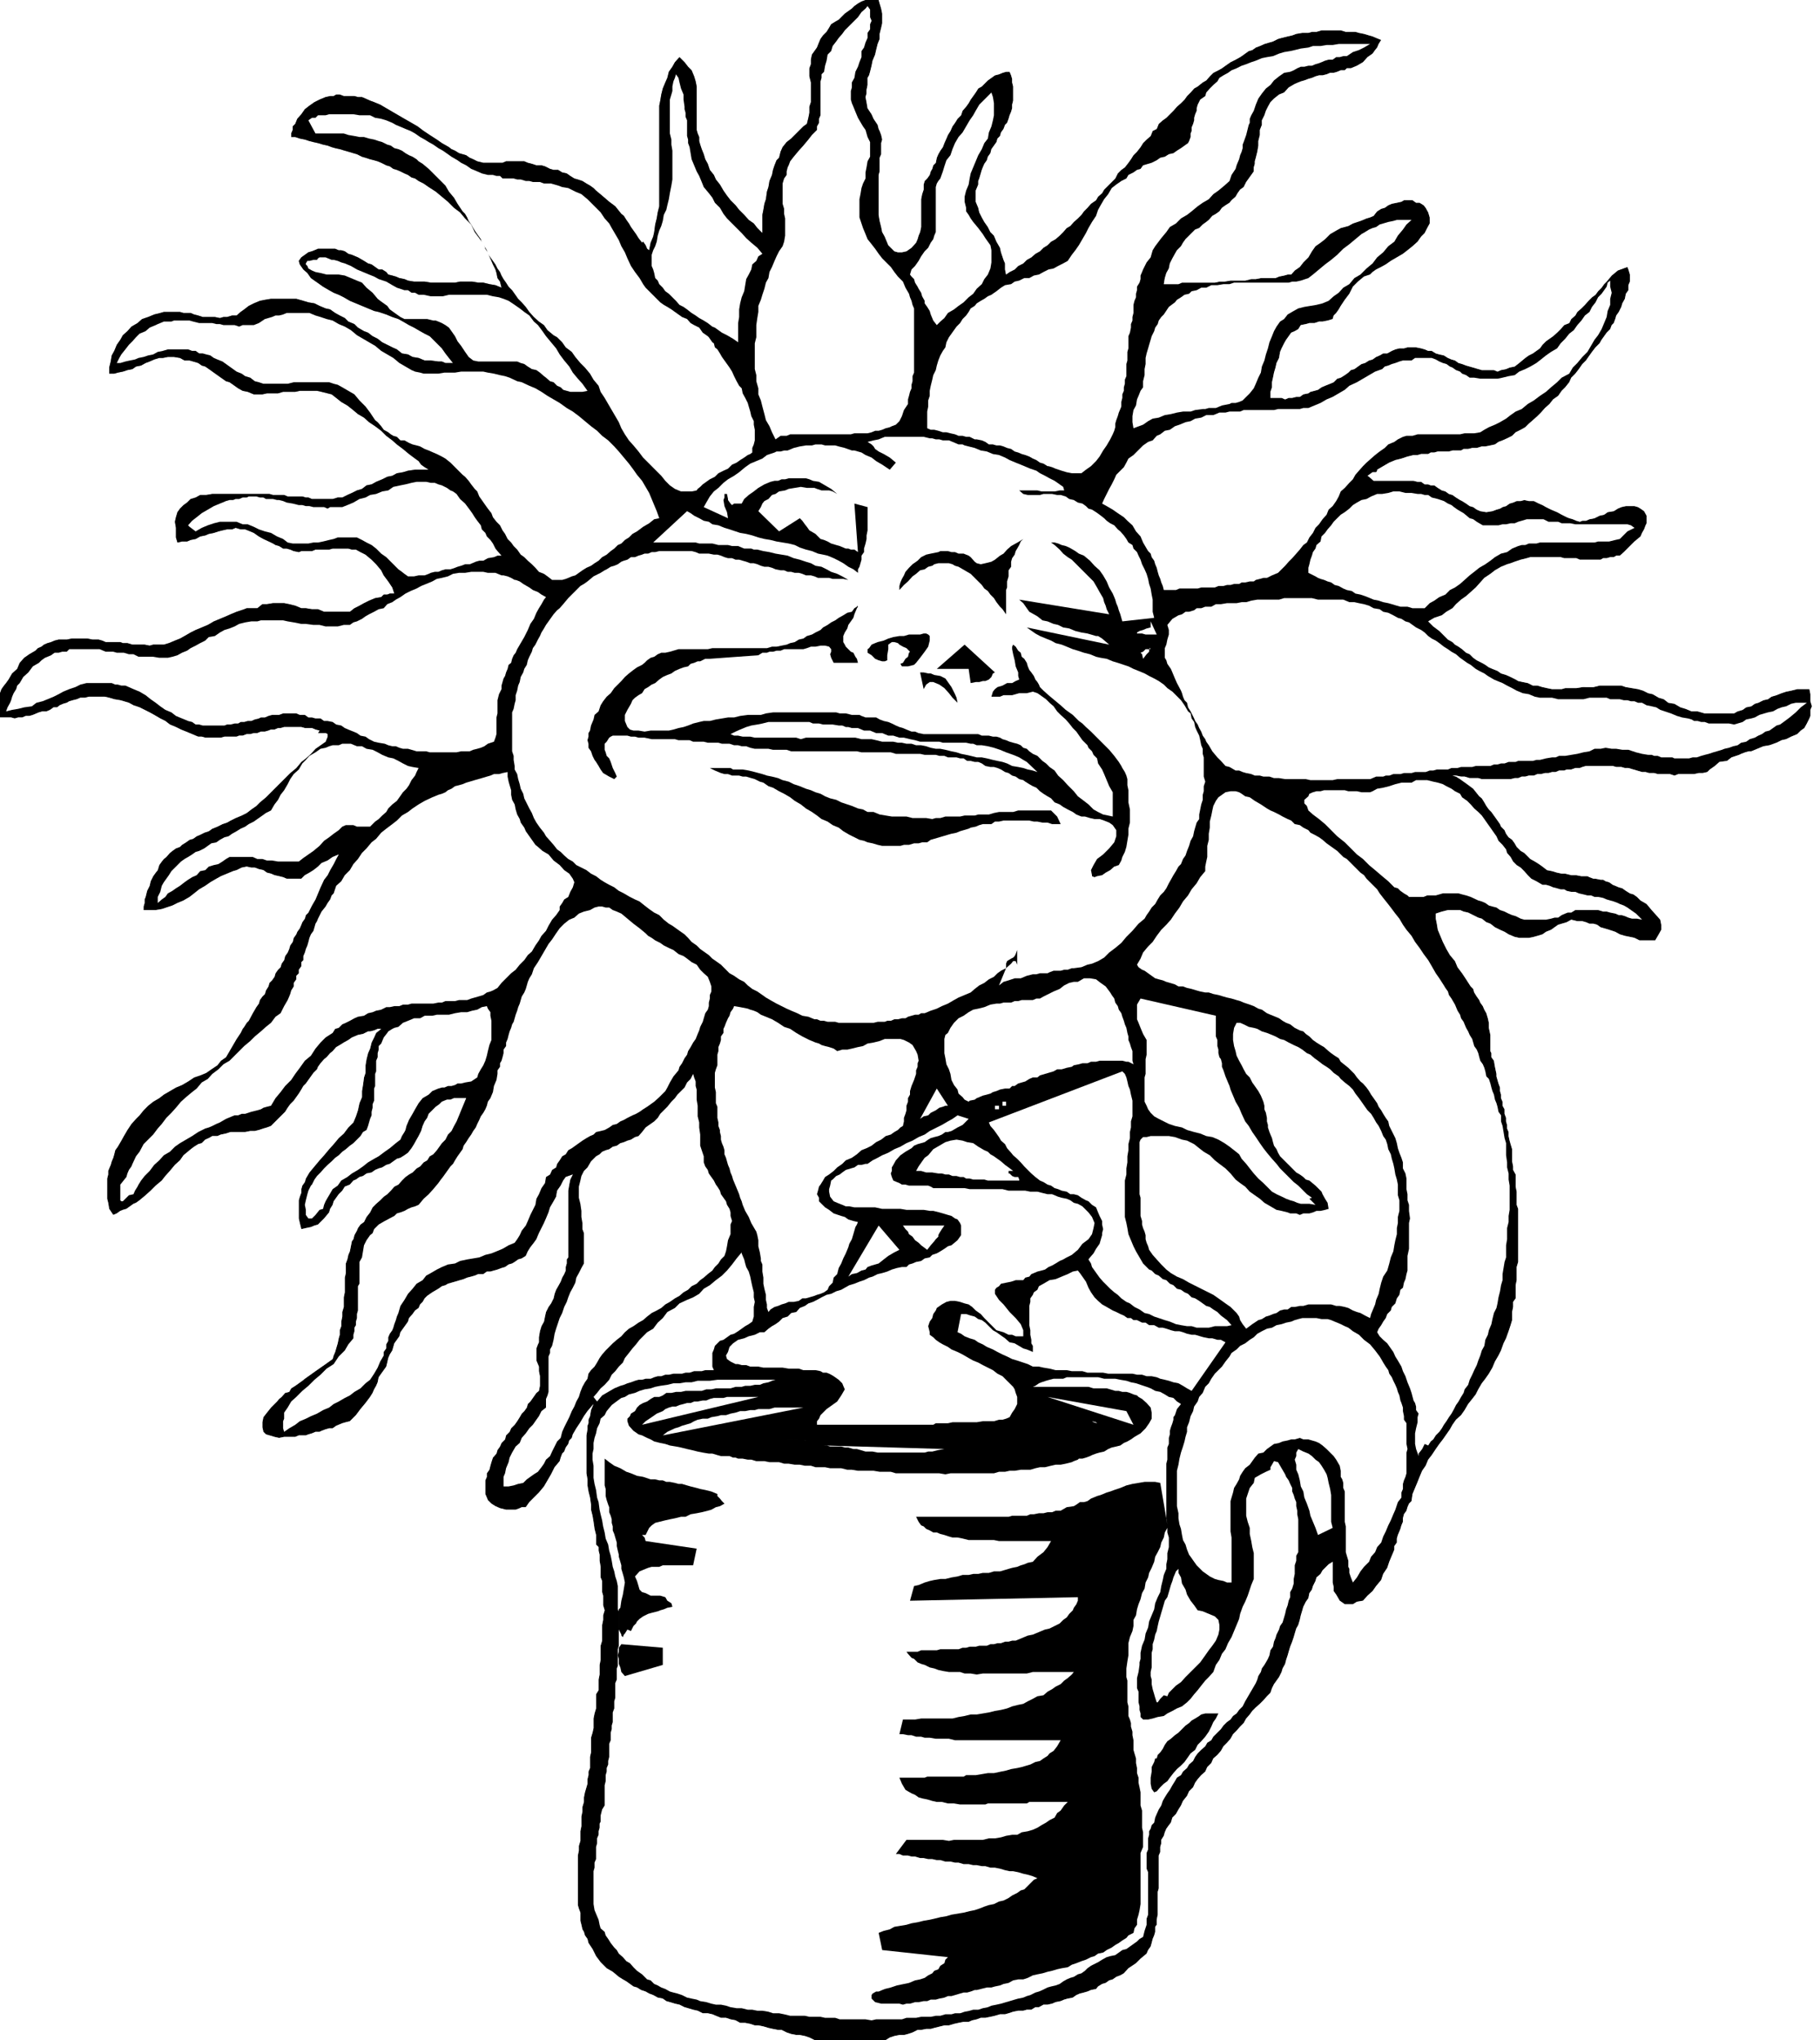
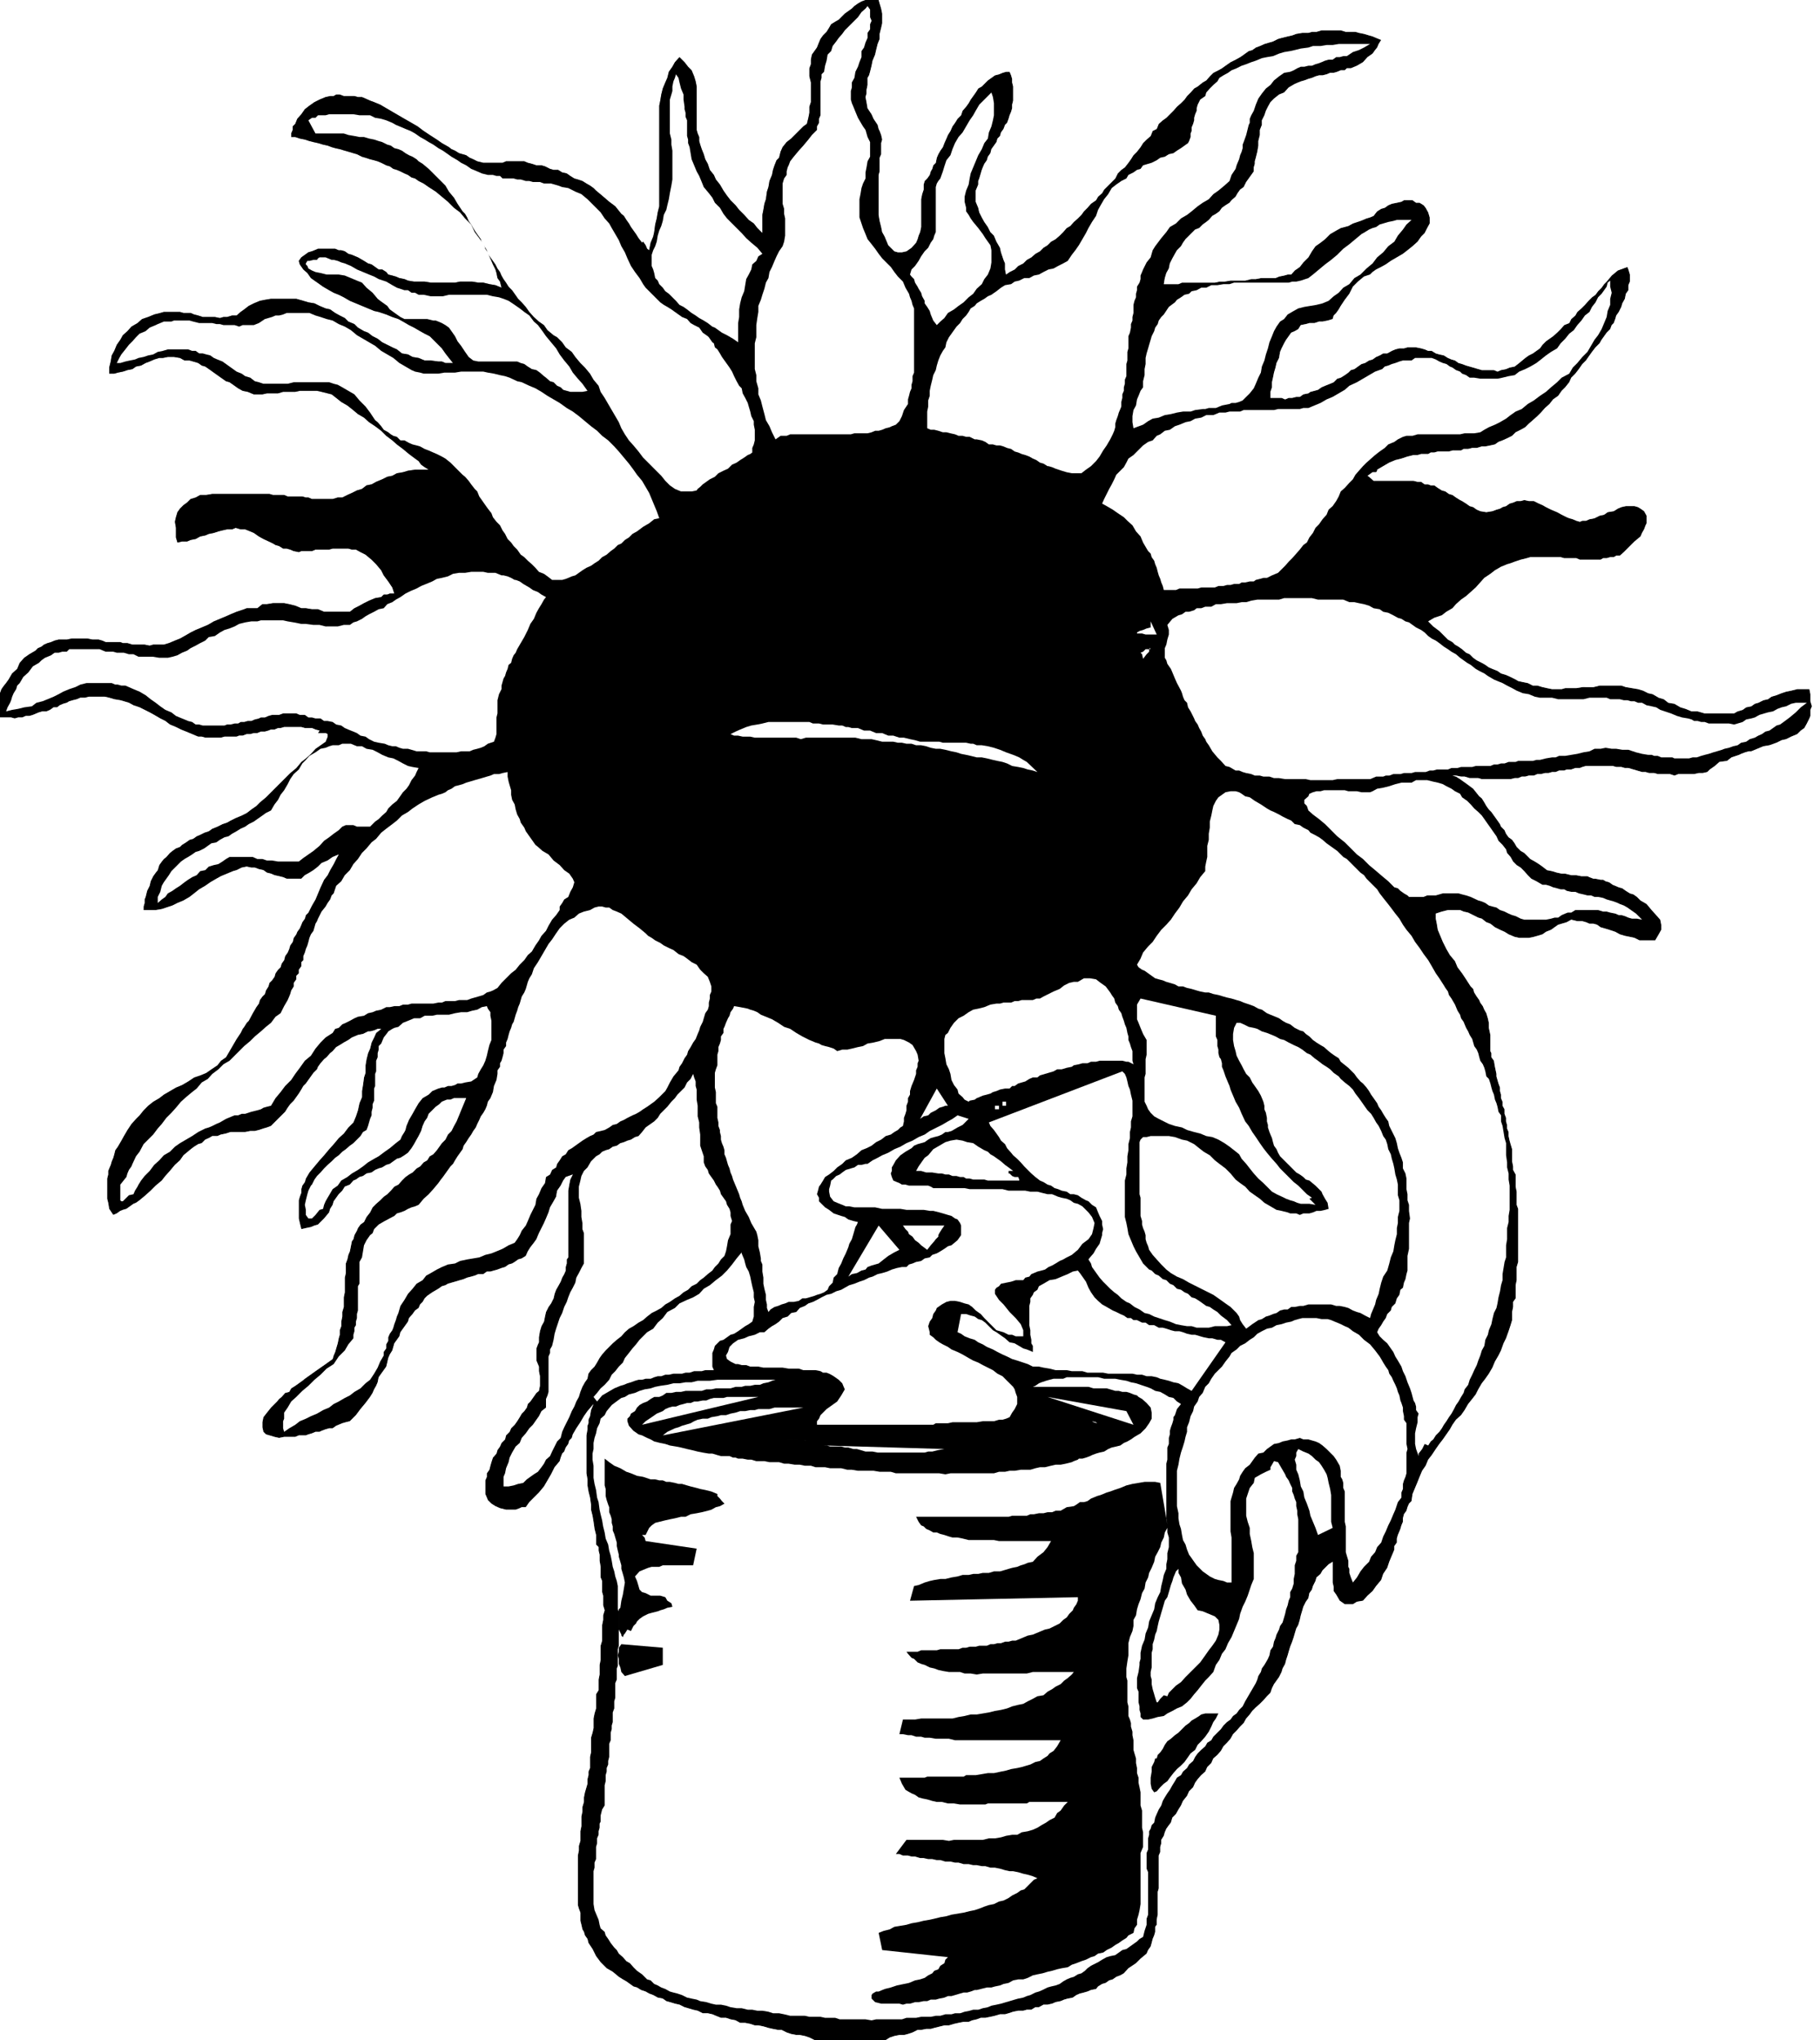
<svg xmlns="http://www.w3.org/2000/svg" width="360" height="403.5">
  <rect width="100%" height="100%" fill="#808080" stroke="none" />
  <path fill="#fff" d="M0 0h171.203l-.8.3-.7.4-.703.5-.5.5-1.398 1-.7.702-.5.5-.699.399-.8.5L164 5.5l-.5.8-.7.7-.5.7-.3.702-.398 1-1 1.399-.2 1v.898l-.3.801v1.602l.3 1.199v3.898l-.3.903V22.3l-.2 1-.3 1.199-.7.5-2.402 2.402-.898.7-.801 1-.399.898-.3 1.2-.5.5-.399 1-.3.902-.2 1-.5 1.199L152 37l-.297.902-.203 1.5-.297.899L151 41.5l-.2 1v3.602l-1-1-.698-.903-1-.699-.899-1-1-1-.703-.898-1-1-.7-.903-.698-1-.7-1.199-.8-1-.399-.898-.8-1-.403-1.2-.5-.902-.297-1-.402-1-.301-.898-.2-.7v-.8l-.3-.7-.2-.703v-8.597l-.198-1-.301-1-.5-1.2-.7-.703-.699-.898-1-1-.902 1-.5.898-.7 1-.3 1.203-.398.899-.5 1.199-.301 1.2-.2 1.202-.199 1v19.899l-.3 1.199-.2 1.2-.3 1.202-.2 1.5-.199.899-.5 1.199-.3 1.5-.403-.3-.297-.7-.5-.7-.203.2-.7-.898-.5-.801-1-1.399-.398-.703-.5-.699-.5-.8-.5-.4-1.199-1.5-1.203-.898-1.398-1.203-1.2-1-.5-.5-.699-.5-.703-.398-.797-.5-.902-.301-.7-.2-.8-.5-.7-.5-.898-.198-.8-.5h-.903l-.7-.2-1-.5-.698-.203h-1l-.899-.297-.8-.203-.7-.297h-3.601l-.7.297h-3.8l-1.2-.297-.8-.402-.7-.3-.699-.5-.703-.2-.7-.2-.8-.5-.7-.3-.5-.398-1.398-.801-1-.7L85 26.7l-1.2-.797L82.603 25l-1.2-.7L80 23.5l-3.598-2.098-1.199-.703L74 20.2l-.797-.297-.902-.402-.7-.3h-.8l-.7-.2H68l-.797-.3H66.5l-.5.3h-.7l-.898.2-1.199.5-1 .5-1 .702-.902.7-.7 1-.8.898-.399 1-.5.5v.7l-.3.702v.7h.8l.899.3 1 .2.902.3.797.2.902.199 1 .3.899.2.8.3.7.2.902.199 1 .3.7.2 1 .3.699.2 1 .5.699.2.902.3.797.2.703.202.7.297 1 .5.699.203.699.5.699.2.703.3.797.399.703.3.7.5.699.2.699.5 1 .5 1 .699 1.402.902 2.399 2 1.199 1.2L91 42l1 1.2 1.203 1.202.7 1.5.898 1.2 1 1.398.199.7.5.702.3.797.403.903.297.699.5 1 .203.699.2 1 .5.7.3 1.202-1.203-.5-1.2-.203-1.198-.297h-1l-1.2-.203H91l-1 .203h-4.797L84 55.7h-2.098l-1.199-.199-.703-.3-1-.2-.7-.3-.698-.2-.801-.2-.399-.5-.8-.5h-.7l-.699-.5-.703-.5-.7-.198-.8-.5-1.2-.7-1.198-.5-.7-.203-.699-.5-.703-.199H67l-.7-.3h-3.398l-.699.3-.5.2-.703.202-1.398 1-.5.7.199.699.699 1 .8.699.7 1 .703.5 1 .7.7.5 1.199.702.898.5 1 .399 1 .5 1.203.699 4.797 2 .902.2 1.5.5 1.2.5 1.199.402.902.5 1.2.699 1 .5 1.199.699.898.5 1 .5.703.7 1 1 .7.702.699 1 .699.899.8 1h-1.5l-.699-.301h-.699l-1.5-.2H84l-1.2-.5-1.198-.198-.899-.5-1.203-.2-1-.8-.898-.403-2-1-.899-.699-1-.5-.902-.7-.801-.3-1.2-.7-.698-.698-1.2-.5-.699-.7-1-.5-.902-.5-1-.703-.899-.199-1.199-.5-1-.5L61 59.8l-1-.3-1.398-.398h-5l-1.2.199-1 .199-1.199.5-1 .5-.902.7-.7.5-.8.702h-.899l-1 .297h-.699l-.703.203-1-.203h-2.398l-.899-.297-.8-.203-.7-.297h-1.402l-.7-.203h-3.199l-.699.203-1.203.297-1.2.5-1.198.403-.899.8-1.203.7-.797.898-.902.8-.5.9-.7 1-.5 1.202-.5.899-.199 1.199-.3 1.2v1.202h1l.699-.203 1-.199.902-.3 1-.2.7-.5 1-.2.898-.5.8-.3.899-.398 1-.301h.703l1-.2h1.2l1.199.2.898.5h1l.703.199 1 .3.7.5.699.2 1 .7 1.398 1 .703.5 1 .702.7.2 1 .699.699.5.898.5 1 .199 1.203.5h1.7l.898-.2H55l1-.3h2.402l.899-.2h3.402l.899.2 1.199.3.8.2.899.7 1 .8 1.203.7.899.702 1.199 1 1.199.7 1 .898 1.203.8 1.2.9 1 1 1.199.902.898.8 1.203.899 1.2 1 1.199.898.699.5.5.703.699.5.8.5h-2.698l-1.399.2-1 .3-1.203.2-.898.5-1 .199-1 .5-1.2.5-.902.5-1 .199-.898.7-1 .3-1 .5-.899.402-1 .5h-.902l-1 .297h-4.098L61 98.402h-.5l-.7-.203h-2.898l-.699-.297H54l-.7-.203H42l-1.2.203h-1.198l-.899.5-1 .297-.703.703-.7.5-.698.7-.5.699-.301 1-.2.898.2 1.203v1.899l.3 1 .899-.2h1l.703-.3 1-.2.899-.5 1-.199.699-.3 1-.2.902-.3.797-.2.902-.203h1l.7-.297 1 .297h.898l1 .403.703.3 1 .7.899.5 1.5.699.398.199.5.3.703.2.797.5h.703l.7.2.699.3 1 .2.5-.2h2.101l.7-.3h2.699l.699-.2h3.101l.7.2h.8l.899.5 1 .5 1.199 1 .902.902 1 1.199.5 1 .899 1.199.8 1.2.399 1.202h-.898l-.5.2h-.7l-.5.5-1.199.199-1.203.5-1 .5-.898.5-1 .5-.899.699h-5.101l-1.2-.5h-1.199l-1.203-.2h-.898l-1.2-.5-1.199-.3-1-.2H54l-1.2.2h-.898l-1 .8h-2.101l-.5.2-1.5.5-1.2.5-.898.402-1.203.5-1.2.5-1.198.7-2.399 1-1 .5-1.203.699-.898.5-1 .398-1.2.5-1 .301h-2.101l-.7.2-1-.2h-2.398l-1-.3h-.902l-.5-.2h-2.899l-.699-.3-.703-.2h-1.2l-1-.2h-3.097l-1 .2h-1.601l-.801.2-.7.3-.699.2-.699.3-.5.402-.703.297-.5.5-1.2.703-1 .7-.898 1-.5 1.199-1 .898-.699 1.203-.5.7-.402.5-.5.699-.301.8V0" />
  <path d="M171.203 0h2.598l.199.7.3 1 .2 1v1.902l-.2.898-.3 1.2v1l-.398 1-.301 1.202-.2.899-.5 1.199-.199 1-.3 1.2-.2.702-.3.5v1.399l-.2 1v.699l-.199.7.2 1 .199 1.202.8 1.2.399.898.8 1.2.2.8.199.402.3.797.2.903-.2.699V30.5l-.3.7v2.702l-.2.7V42.5l.2 1.2.3 1.202.2 1 .5.899.5 1.199.203.5 1.2 1.2.699.202h.8l.899-.203 1-.699.902-1 .297-.7.203-.698.297-.7.203-1v-5.5l.2-1 .3-.902v-1l.2-.7.5-.5.5-.698.199-.7.3-.5.2-.703.5-.5.199-1 .3-.699.399-.7.5-.698.3-.801.403-.899.297-.703.5-.797.402-.902.5-.7.5-.8.7-.7.3-.898.7-.8.5-.7.398-.703 1-1.398.5-.801.703-.398 1.2-1.2 1.398-1 .8-.203.7-.297.699-.203h.703l.297.703.203.7v.699l.2.8v2.801l-.2.797v.703l-.203.7-.297.699-.203.699-.297.8-.402.4-.301.8-.5.7-.2.702-.5.5-.198.7-1 1.398-.2.8-.5.7-.199.7-.5.702-.3.7-.2.5-.203.699-.297 1-.203.5v.699l-.5 1.2v2.202l.5 1.2.203.898.5 1 .5.902.7 1 .5 1 .699.7.5 1.199L197.8 49l.199.902.5 1.5.3.7V53.3l.2 1 .703-.5 1-.5.7-.7 1-.5.699-.699.898-.5.8-.703.903-.5.7-.699.8-.5.7-.7.898-.5.8-.698.7-.7.699-.8.703-.403.7-.797.8-.703.7-.699.5-.7.699-.698.699-.801 1-.7.402-.699.797-.703.402-.699 2.2-2.2.5-1 .699-.698.699-.5.703-.903.5-.699.5-.8.7-.7.699-.898.5-.801.699-.7.8-.699.399-1 .8-.402.403-1 .797-.7.703-.5 1.399-1.398.699-.8.8-.7.7-.703.5-.699.699-.7.703-.8.7-.398 1-.801.699-.399.699-.8.699-.7 1-.5.703-.402.7-.5 1-.7 1-.5.898-.5.3-.198 1.399-1 .703-.2.7-.5.8-.3.899-.403 1-.297.699-.203 1-.5.699-.199 1.203-.3.899-.2.8-.3 1.2-.2h1.199l.699-.2h.902l1-.3h3.801l1 .3h1.899l.699.2 1 .2 1 .3.699.2.703.3 1 .402-.5.797-.3.703-.403.5-.5.7-1 .699-.898 1-1.2.699-1.199.5h-.8l-.403.402h-.797l-.703.297-.7.203h-.698l-.7.297-.8.203h-.7l-.699.2-.703.3-.7.2-.8.3-.7.2-.5.199-.698.3-1.2.7-.902 1-1 .398-1 .801-.7.7-.5.902-.398.8-.3.899-.5 1v.898l-.399 1v1l-.3 1.203v.899l-.2 1.199-.3 1.2-.2.702v.5l-.203.7v.8L246.5 36l-.5 1-.7.5-.5.7-.398.702-.8.7-.399.5-.8.5-.7.5-.5.699-.703.5-.7.398-.698.801-.5.402-.7.5-.699.7-.8.3-1.2 1.2-.703.699-.5.699-.398.7-.801.8-.399.7-.5.902-.5 1-.199 1-.5.898-.3 1-.2 1.2h2.899l.699-.298h6.5l.902-.203h1l1.2-.199h2.898l1.199-.3h.902l1-.2h2.899l.699-.3 1-.2.703-.2h.7l.699-.8 1-.7.699-.898 1-1 .699-1.203.703-1 1-.699.899-.7 1-1 1.199-.698.902-.5 1.5-.403.899-.5 1.5-.5.5-.199.699-.3.699-.2.703-.3.297-.4.402-.5.801-.5.7-.198.699-.5.699-.301 1-.2.902-.199.5-.3h1.7l.699.5h.699l.8.5.399.5.5.898.3 1v1.2l-.5.902-.5 1-.698.699-.7 1-1 .898-1 .801-.902.7-1.2.702-1.198.7-1 .699-.899.5-1 .5-.703.5-.5.5-1.2.398-1.198 1-1 1-.7 1.403L266 59.3l-.797 1.199-.402.7-.5.702-.5.5-.2.7-1 .3-1 .2h-.699l-.902.3h-1l-.7.2-1 .199-.5.8-.698.399-.7.3-1 1.4-.402.702-.5 1-.297.7L253 70.8l-.5 1-.2.898-.3 1-.2 1-.198.903v1l-.301.898v1.2h2.199l.703.3.7-.3h.699l.8-.2h.7l.699-.5 1-.2.402-.3.797-.2.703-.198.7-.5.699-.301 1-.399.699-.3.699-.7.703-.203.797-.5.703-.5.5-.5.7-.199 1.398-1 .699-.2.8-.5.7-.198.703-.5.7-.301.699-.399h.8l.899-.5.699-.3.8-.2h.903l.7-.203h1.699l1 .203.699.2.699.3h.703l.797.5.703.2.899.199.8.5.7.3.699.2.699.5.703.199.797.3.703.2.7.2 1 .3.699.2h2.398l.703.3.7-.3 1-.2.699-.3 1-.2.898-.7 1.203-1 .7-.5.8-.398 1.399-1 .5-.703.699-.699.699-.5.703-.5.797-.7.703-.698.7-.801 1-.399.398-.8.8-.7.399-.703.8-.699.7-.7.703-.8.7-.7.699-.5.5-.698.699-.7.5-.703.5-.5 1-1.199 1.199-1 1.902-.7.2.5.3 1v1.4l-.3.702v1l-.5.7-.2 1-.5.898-.199.7-.5 1-.5.702-.203.7-.297.8-.402.399-.301.8-.7.7-1 1.398-.398.703-.8.797-.7.903-.5.699-.699 1-.703.7-.7 1-.698.902-.801.797-.399.903-.8 1-.7.699-.699 1-1 .699-.703.902-.898.797-.801.903-.7.699-.898.8-.8.7-.7.699-.902.5-1 .5-.7.7-1 .5-.898.402-.8.3-.7.5-.902.2-1 .199h-.7l-1 .3h-.898l-.8.2h-.903l-.5.3h-1.7l-.698.2h-2.2l-.699.199H283l-.5.3h-1.398l-.7.2h-.8l-1.2.3-1.199.4L276 91l-1.2.5-1.198.7-1.2.702v.2l-.199.3h-.703l-.297.2-.402.3-.301.2.3.199.903.8h7.899l.8.2h.7l.699.5h.699l.5.199h.703l.7.5.8.5.7.2.699.5.699.202.699.5.8.5.403.2.797.5.703.5.7.199.699.5.699.3 1.199.2 1.203-.2.797-.3.703-.2.5-.3.7-.2.699-.5.699-.199.699-.3h.8l.7-.2.902.2h1l1 .5.7.3.699.399 1 .5 1.199.5.902.5 1 .5.5.199.7.2.699.3.699.2.5-.2h.703l.7-.3 1-.2 1-.5.898-.2.699-.5 1.203-.198.797-.5.703-.301.899-.2h1.699l.699.2.5.3.703.5.5.899v1.5l-.203.402-.297.797-.402.703-.301.7-1.2 1-2.097 2.097-.8.703h-.7l-.5.297h-.703l-.7.203h-.698l-.5.297H312.5l-.7-.297h-2.398l-.699-.203h-6l-.703.203-1.2.297-1.198.403-.801.3-.7.2-.699.3-.5.2-1.199.699-.902.699-1.2.8-.8.9-.899 1-1 .902-.902.8-1 .7-1 .898-.7.8-1.198.7-.899.7-1.5.5-1.203.702 1 1 1.203.899 1.7 1.699.898.5.5.5.699.402.703.5.797.7.703.3.7.7.699.5 1 .5.699.398.699.5.703.3 1 .4.7.5 1 .3.898.402 1 .5.5.297.902.203 1 .2 1 .5h.899l1 .3.898.2 1 .199h1.902l.7-.2h2.199l1.199-.199h2.203l1.2-.3h4.3l.899.3 2.398.399 1 .3 1 .5.902.2 1.2.699 1 .3.898.7 1.203.2 1.2.702 1 .297 1.199.5h1.199l.699.203.703.2H343l.703-.403 1-.297.7-.5 1-.203.699-.5.699-.199 1-.5.902-.2.7-.5 1-.3 1-.398.898-.301 1-.2 1.199-.3h2.402l.2 1v1.398l.3 1-.3.703v1.2l-.2.5-.5 1-.5.898-.699.5-.703.7-1.2.5-1 .5-.898.202-1 .5-1.402.5-1.2.2-2.398 1h-.5l-.699.199-.8.3-.403.2-1.5.5-.898.699-1.5.2-.899.8-1 .7-.5.5-.902.202H336l-.898.2H332l-.797.3-.902-.3h-2.399l-.699-.2h-1l-.703-.203h-.7l-1-.297-.698-.203-1-.297h-.7l-.699-.203h-1L319 151.5h-5.297l-.703.2-.5.202h-.898l-.801.297h-.899l-.5.203h-1l-.699.297H307l-.7.203h-.698l-.801.2h-.7l-.699.3h-1l-.699.2H301l-.7.3h-.698l-.801.2h-5.7l-.699-.2h-1.699l-1-.3H289l-1-.2h-.7l.7.2.8.5.7.5.703.5 1.2.898 1.199 1.5.5.402.5.797.398.703.5.7.5.5 1 1.398.703 1 .2.5.699.7.3.702.5.7.7.5.5.699.398.699.8.8.7.4 1.203 1.202.899.5.8.5.7.5.898.7 1 .199 1 .3.902.2h.7l1.199.3h1l1 .2H314l.402.199.801.3h.399l1 .2h.5l.5.3.699.2.699.5.5.2.703.3.7.2.699.5.8.5.7.202.699.5.699.7 1.203.699 1 1.199.899 1 .8.902.2 1v1l-.5.899-.7 1.199h-3.101l-1-.5-.899-.2-1-.198-1-.301-.902-.5-1.2-.399-1-.3-.698-.2-.7-.5-.699-.203h-.8l-.7-.297-.703-.203h-1l-1.2-.297-.898.5-1 .297-.699.203-.703.5-.7.5-1 .399-.698.5-1 .3-.7.2-1 .199H300.5l-.898-.2-1.2-.5-.8-.5-.899-.398-1-.5-.902-.703-.801-.297-.898-.703-.7-.199-2-1-.902-.2-.7-.3h-2.398l-1.199.3-1.203.4v1l.203 1 .2 1.202 1 2.399.699 1.398.699 1.203 1 1.2.5 1.199.902 1.199.797 1.2.902 1.402.5.5.2.699.5.8.5.7.199.5.5.699.3.7.399.702.3 1 .2.899v1l.3 1.398v3.203l.2.399v.8l.5.7.203 1.199.297 1.402v.5l.203.7.2.699.3.8v.7l.2.699v.7l.3.702v.797l.399.703v.899l.3.8v.7l.2.699v.7l.3.702v.797l.2.903.199.699.3 1v2.398l.2 1v.703l.5.899v2.398l.199 1v2.602l.3.8v10.5l-.3 1v2.598l-.2 1v2.602l-.5.699v1l-.198 1v1.602l-.301 1-.399 1.199-.5 1.398-.5 1-.5 1.403-.5 1-.699 1.199-.5 1.199-.703 1.2-.7 1-.698.902-.7 1.199-.5 1-.699.898-.8 1-.7 1.203-.703 1-1 .899-.7 1-.5.898-1.398 2-.699.903-.703 1-.797 1.199-.703.898-.5 1.203-.7 1-.5 1.2-.398 1-1 2.398-.199 1.402-.5.5-.3.7-.2.699-.5.699-.203.8v.7l-.297.7-.203.702-.2.5-.3.7-.2.699v.8l-.5.7v.699l-.198.5-.301.7-.5 1.202-.399 1.2-.8 1.199-.399 1.199-1 1.2-.703 1-1 .902-.898 1-1.2.199-.8.5H266l-1-.7-.7-1.199-.5-.703v-.797l-.198-.902v-4.098l-.801.5-1.2 1.2-.398.699-.8.699-.2.7-.5 1-.203.702-.5.7-.2 1-.5.699-.5 1-.198.699-.301 1-.2.902-.3 1-.399.7-.3 1-.2.699-.3.898-.399 1-.3 1-.2.703-.3.899-.2.8-.5.899-.203.7-.5 1-.5.702-.5.7-.398.8-.301.899-.7.699-.699.8-.699.7-.8.7-.7.702-.5.7-.703.8-.5.899-.7.699-.698.8-.7.7-.5.902-.699.797-.703.703-.5.899-.7.8-.8.7-.398.898-.801.801-.399.902-.8.7-.7.8-.5.7-.402.898-.797.8-.402.9-.801 1-.398.902-.5.8-.5.899-.7.699-.3 1-.399.5-.5.7-.3.702-.2.7-.5.8v.7l-.203.699v1l-.297.699v6.5l-.203.7v4.5l-.2 1v1l-.3.402v1l-.2.699-.3.699-.2.8-.198.7-.5.7-.301.702-1.2 1-.898.899-1.5 1-.902 1-.7.398-.8.301-.7.5-.699.2-.699.5-.703.202-.797.5-.402.5-1 .2-.7.3-.699.2-.8.199-.7.3-.699.5-1 .2-.703.199-.7.3-1 .2-.698.3-.899.2h-.8l-.903.5h-.7l-.8.5h-.898l-.7.2h-1l-1 .202-.902.297-.7.203h-1l-1 .297-.898.203-1 .2H194l-.797.3-.902.2-.7.3h-1l-1 .2-.898.199-1 .3h-.902l-.801.2-1.2.3-.698.2h-.899l-1 .199h-.703l-1 .5-.898.3-.801.2h-.899l-1 .2-.902.3-.797.5h-14.101l-1-.5-.899-.3-1-.2h-.703l-1-.2-.898-.3-1-.5h-.7l-1-.2-.902-.198-1-.301-1-.2h-.7l-.898-.3-1-.2h-1l-.902-.5-1-.199-.898-.3h-1l-1-.403-.7-.297-.902-.203h-1l-1-.5-.898-.199-1-.3-.7-.2-1-.5-.902-.2-1-.3-.7-.2-.698-.5-1-.198-.899-.5-.8-.301-.7-.399-.902-.3-.801-.5-.7-.2-1.398-1-.699-.402-.8-.5-1.2-1-1.203-.7-1.2-1.198-.898-1.2-.699-1.402-.8-1.2-.2-.8-.5-.7-.203-.698-.297-.5-.203-.903-.2-.797v-1.601l-.3-.801-.2-.7V367l.2-1v-.898l.3-1v-1.903l.2-1v-1.898l.203-1v-.899l.297-1v-.902l.203-1 .297-1 .203-.7v-.898l.2-.8v-.7l.3-.703V347.5l.2-.898v-2.903l.3-1 .2-.898v-1.899l.199-1 .3-1v-2.8l.5-.801v-2.102l.2-1v-1.898l.199-1V325.5l.3-1v-3.098l.2-1v-.902l.3-1-.3-1v-1.898l-.2-.7V312.7l-.3-.699v-2.098l-.2-1.203v-1.2l-.199-.8v-.7l-.5-.5v-1.898l-.3-1.2-.2-1.402-.199-1.2-.3-1.198v-1l-.2-1.403-.3-1.199-.2-1.2v-1.198l-.203-1.2v-7.5l.203-1.203V282l.2-.5v-.7l.3-.698.2-1.2.5-1.203-1.2 1.403-.703 1-.7 1.199-.8 1.199-.7 1.2-.198.702-.5.5-.2.7-.5.699-.3.8-.399.399-.3.8-.2.7-1 1.2-.703 1.402-1.398 2.398-1 1.2-1 1-.899.902-.703 1h-.797l-.402.199-.801.3h-1.898l-1.2-.3-.902-.399-.797-.5-.703-.703-.2-.5-.3-.699v-2.7l.3-.698v-.7l.5-.703.2-.797.203-.703.297-.898.703-.801.2-.7.5-.698.3-.7.7-.703.199-.797.699-.703.3-.699.7-.7.5-.698.5-.801.402-.7.5-.5.5-.699.2-.703.5-.5.5-.699.699-1 .5-.398.199-1v-1.903l-.2-1v-.898l-.5-1.2V266.7l.301-.797.2-.402v-1l.199-1.2.3-1 .5-.898.2-1 .199-.902.5-1 .5-.7.5-1 .203-.898.297-.8.402-.7.5-.902.301-.8.399-.7.3-.7v-.698l.2-.7v-.8l.3-.403v-13.2l.2-1.2.199-1 .5-1-1.399.5-.5.7-.5 1-.699 1-.203 1.2-.5.902-.7 1.199-.3 1L108 241l-.398.902-1 2-.5 1.2-.5.699-.7.898-.5.801-.402.902-.797.5-.703.2-.7.5-.5.3-.698.2-.7.5-.699.199-.8.3-.7.2-.703.199h-.7l-.698.5h-1l-.7.3-.699.2-.8.2-.7.3-.703.2-1 .3-.7.2-.698.202-.5.297-.7.203-.699.5-1.203.7-1 .699-.5.5-.398.699-.5.5-.301.7-.7.5-.5.702-.699.797-.199.703-1.5 2.098-.203.8-1 1.4-.2.702-.198.7-.5.8-.301.7-.2.898-.199.8-1 1.4-.5.702-.199 1-.3.7-.403.699-.297.699-.5.8-.902 1.2-1 1.2-.899 1.202-1.199 1.2-.8.199-.7.199-1.203.5-.7.5h-.698l-.7.2-.8.3-.399.2h-.8l-.7.3-.703.2-.5.202h-1.398l-.7.297h-2.199l-1 .203-.902-.203-1-.297-.7-.203-.5-.5-.199-.898v-1l.2-1 .699-.899.8-1 1.2-1.203.402-.5.5-.398.7-.801.8-.2.399-.698.8-.5 1.399-1 .5-.403.699-.5.703-.5.7-.5 2-1.398 1.398-1 .199-.7.3-.699.2-.703.3-1 .2-1 .203-.699v-.898l.297-.801v-.899l.203-1v-.902l.297-1v-1.898l.203-1v-2.903l.2-.898v-1.899l.3-.8.2-.903.3-.699.399-2 .3-.398.2-.801.5-.899.199-.5.5-.703.699-.5.5-1 .703-.898.5-1 .7-.7.8-.699.7-.703.699-.5.699-.699.699-.8.8-.4.7-.8.703-.7.7-.5.699-.398.8-.8.7-.403.699-.797.699-.402.5-.8.703-.4.7-.8 1-1.398.699-.7.5-1 .699-.703.5-1 .5-.898.5-1.2.402-1 .5-1.199.5-1.203h-2.402l-.7.301h-.699l-.5.2-.5.202-.5.5-.699.5-.703.7-.7.699-.3.8-.5.7-.398.898-.301 1-.5 1-.399.703-.5.899-.5.8-.699.899-.703.5-.797.5-.703.2-1.398 1-.7.202-.8.5-.7.2-.699.3-.703.5-1 .2-.7.5-.698.199-.7.5-.5.199-.699.8-1 .4-.5.8-.703.7-.5.702-.5.7-.2.699-.5.8-.198.7-1 1.199-1.2 1.2-.699.202-.703.297-1 .203-.898.2-.301-1.2-.2-.902v-3.598l.2-.703.3-.797v-.703l.2-.699.5-.7.199-.698.703-1.2 1-1.203 1-1.199.899-1 1-1.2.898-1 1-1.198 1-.903.902-1.199 1-1 .5-1.2.399-1.198.3-1.403.5-1.199v-1.2l.2-1.198.199-1.5.3-.903v-1.5l.2-1.199.3-1.2.403-.898.297-1.203.5-1 .402-.898 1-.801h-.699l-.703.3-.797.2h-.402l-1 .5-1 .2-1.2.5-.699.5-.902.5-.797.5-.703.402-.7.8-.5.399-.698.8-.5.399-.7.8-.5.7-.199.5-.703.7-.5.702-1 1.399-.5.5-.398.699-.5.8-1 1.4-.7.702-.5.7-.5.8-.699.7-.703.699-1.398 1.398-.801.301-.7.2-.898.3-.8.2H49.5l-1 .202h-2.898l-.899.297-1 .203-.703.297h-1l-.7.403-.698.3-.7.7-.699.199-.8.5-.403.3-.5.399-1.2 1-.698 1-1 .902-1 1.2-.899 1-.703.898-1.2 1-1 1-1 .902-1.198 1-.7.5-.5.2-.699.5-.703.5-.7.199-.5.199-.698.5-.7.3-.8-1.198-.2-1.2-.199-.8v-4l.2-.801v-.7l.199-.5.3-.699.2-.703.3-.699.2-.7.199-.8.5-.7.699-1.198.5-.903.703-1.199.797-1.2.902-1 .7-.698.8-1 .899-.903 1-.797 1.199-.703.902-.699 2.399-1.398 1.199-.5 1.203-.7 1.2-.8 1.199-.403 1.199-.5 1-.699 1.199-.8.703-.9 1-.698.7-1.2.699-1.203.699-1.199.8-1.2.399-.8.3-.398.5-.801.403-.399.797-1.5.703-1.203.5-.699.2-.7.5-.698.5-.5.199-.7.5-.8.199-.7.5-.5.5-.703.199-.699.5-.7.5-.5.203-.698.5-.7.2-.8.5-.7.3-.703.2-.699.5-.7.199-.8.5-.7.199-.5.5-.698.3-.7.2-.5.5-.703.199-.699.5-.5.703-1.398.7-1.2.5-1.203.5-1.199.699-1.5.699-.898.5-1 .699-1.2.5-1L67 169l-1.2.5-1 .7-1.198.5-.7.702-.902.7-.797.5-.902.5-.7.699h-2.898L56 173.5l-.797-.2-.902-.198-.7-.301-.8-.2-.7-.5-.898-.199-.8-.3h-.7l-.902-.2-1 .2-1 .5-.7.199-2.398 1-.902.5-1.2.699-1 .7-1.199.702-1 .797-.902.703-1.2.7-1.198.5-1 .5-1.2.398-.902.3-1.2.2h-2.398v-.7l.2-.698v-.7l.199-.5.3-1.203.5-1 .2-.898.5-1 .5-.7.402-.5.297-1 .5-.699.402-.5.5-.402.7-.8.5-.4.699-.5.8-.3.399-.398.8-.5.7-.5.703-.2.7-.5.699-.3.8-.403.899-.297.699-.5 1-.402 1-.5.902-.3.7-.4 1-.5 1.199-.5 1-.5.902-.698 1-.7.7-.703 1.199-1 2.898-2.898.902-.899 1-1 1.2-1 1-1.203.898-.699 1-.898.902-1 1-.7 1-.703.399-1v-.5l-.399-.199h-1.5l.301-.5-.8-.2-.7-.3h-1.402l-.7-.2h-3.398l-.703.2H55l-.7.3h-.698l-.5.2-.7.2h-.8l-.7.3h-.699l-.703.2h-.7l-.8.3h-.7l-.5.2h-2.398l-.699.202h-3.101l-.7-.203h-.699l-.5-.199-.703-.3-1.2-.5-1-.4-1-.5-1.198-.5-.899-.698-1-.5-1.203-.7-.898-.5-2-1-1.2-.402-.902-.5-1-.3-.7-.2-1.198-.2-1-.3-.899-.2h-3.101l-.801.2h-.899l-.699.3-.8.2-.7.2-.5.3-.703.2-.7.3-.5.402h-.698l-.7.5-.699.297h-.8l-.7.203-.5.2-.703.3-.7.2h-.698l-.7.3h-.8l-.7.2-.699-.2H0v-4.8l.3-.801.5-.7.403-.5.5-.699.7-1.203 1-.898.5-1.2.898-1 1-.699L7 128.7l.5-.5.703-.297.5-.402.7-.3.699-.2.699-.3.8-.2h1.602l1-.2h3.098l1 .2H19.5l.703.2.7.3H23.8l.5.2h.902l1 .3h2.399l1 .2.699-.2h2.101l1-.3 1.2-.5 1-.4.898-.5 1.203-.698 1-.5 2.399-1 1.199-.7 1.199-.5 1.203-.5.899-.402 1.199-.5 1.5-.5.5-.2h2.101l1-.8h.899l1.199-.2h2.203l1 .2 1.2.3 1.199.5h.898l1.203.2h1.2l1.199.5h5.101l.899-.7 1-.5.898-.5 1-.5 1.203-.5 1.2-.198.5-.5h.699l.5-.2H78l-.398-1.203-.802-1.2-.899-1.2-.5-1-1-1.198-.902-.903-1.2-1-1-.5-.898-.5h-.8l-.7-.199H65.8l-.7.2h-2.699l-.699.3h-2.101l-.5.2-1-.2-.7-.3-.699-.2H56l-.797-.5-.703-.2-.5-.3-.398-.2-1.5-.698-.899-.5-1-.7-.703-.3-1-.403h-.898l-1-.297-.7.297h-1l-.902.203-.797.2-.902.3-1 .2-.7.3-1 .2-.898.5-1 .199-.703.3h-1l-.898.2-.301-1v-1.899l-.2-1.203.2-.898.3-1 .5-.7.7-.699.699-.5.703-.703 1-.297.899-.5H40.8L42 97.7h11.3l.7.203h2.203l.7.297H59.8l.699.203h.5l.703.297H65.8l1-.297h.902l1-.5.899-.402 1-.5 1-.3.898-.7 1-.2.902-.5 1.2-.5 1-.5 1-.198.898-.5 1.203-.2 1-.3 1.399-.2H84.8l-.801-.5-.7-.5-.5-.703-.698-.5-1.2-.898-1.199-1-1.203-.899-.898-.8-1.2-.903-1-1-1.199-.898L73 83.5l-1-.898-1.2-.7-1.198-1-.899-.703L67.5 79.5l-1-.8-.898-.7-.801-.2-1.2-.3-.898-.2h-3.402l-.899.2H56l-1 .3h-2.2l-.898.2h-1.699L49 77.5l-1-.2-.898-.5-.7-.5-1-.698-.699-.2-1-.703-.703-.5-1.398-1-1-.699-.7-.2-.699-.5-1-.3-.703-.2h-1l-.898-.5-1.2-.198h-1.199l-1 .199H31.5l-1 .3-.898.399-.801.3-.899.5-1 .2-.699.5-1 .2-.902.3-1 .2-.7.202h-1V72.7l.301-1.199.2-1.2.5-.898.5-1.203.699-1 .5-.898.902-.801.797-.898 1.203-.7.899-.8 1.199-.403 1.199-.5 1.203-.297.7-.203h3.199l.699.203h1.402l.7.297.8.203.899.297H42.5l1 .203.703-.203h.7l1-.297h.898l.8-.703.7-.5.902-.699 1-.5 1.2-.5 1-.2 1.199-.198h5L60 59.5l1 .3 1.203.2 1 .5 1.2.5.898.2 1 .702.902.5 1 .5.7.7 1.199.5.699.699L72 65.5l.8.3.903.7 1 .5.899.7 2 1 .898.402 1 .8 1.203.2.899.5 1.199.199 1.199.5h1.203l1.5.199h.7l.699.3h1.5l-.801-1-.7-.898-.699-1-.699-.703-1-1L85 66.5l-1-.5-.898-.5-1.2-.7-1-.5-1.199-.698-.902-.5-1.2-.403-1.199-.5-1.5-.5L74 61.5l-4.797-2L68 58.8l-1-.5-1-.398-.898-.5-1.2-.703-.699-.5-1-.699-.703-.5-.7-1-.8-.7-.7-1-.198-.698.5-.7 1.398-1 .703-.203.5-.199.7-.3H66.3l.699.3h.5l.703.2.7.5.699.202 1.199.5 1.199.7.8.5.7.199.703.5.7.5h.699l.8.5.399.5.8.199.7.2.699.3 1 .2.703.3 1.2.2H84l1.203.202H90l1-.203h2.402l1.2.203h1l1.199.297 1.199.203 1.203.5-.3-1.203-.5-.699-.2-1-.203-.7-.5-1-.297-.698-.402-.903-.301-.797-.5-.703-.2-.699-1-1.398-.898-1.2-.699-1.5L92 43.2 91 42l-1.2-.898-1.198-1.2-2.399-2L84.801 37l-1-.7-1-.5-.7-.5-.699-.198-.699-.5L80 34.3l-.797-.399-.703-.3-.7-.2-.698-.5-.7-.203-1-.5-.699-.297L74 31.7l-.797-.199-.902-.3-.7-.2-1-.5-.699-.2-1-.3-.699-.2-1-.3-.902-.2-.7-.198-.8-.301-.899-.2-1-.3-.902-.2-.797-.199-.902-.3-1-.2-.899-.3h-.8v-.7l.3-.703V25l.5-.5.399-1 .8-.898.7-1 .902-.7 1-.703 1-.5 1.2-.5L65.3 19h.7l.5-.3h.703L68 19h2.102l.699.2h.8l.7.3.902.402.797.297 1.203.5 1.2.703L80 23.5l1.402.8 1.2.7 1.199.902L85 26.7l1.402.903 1 .699 1.399.8.5.399.699.3.8.5.7.2.703.2.7.5.699.3.8.402 1.2.297h3.8l.7-.297h3.601l.7.297.8.203.899.297h1l.699.203 1 .5.699.2h.902l.801.5.899.199.699.5.8.5.7.199.902.3.797.5.703.4.7.5.5.5 1.199 1 1.398 1.202 1.203.899 1.2 1.5.5.398.5.801.5.7.398.702 1 1.399.5.8L127 48l.203-.2.5.7.297.7.402.3.301-1.5.5-1.2.2-.898.199-1.5.3-1.203.2-1.199.3-1.2V20.903l.2-1 .199-1.203.3-1.199.5-1.2.399-.898.3-1.203.7-1 .5-.898.902-1 1 1 .7.898.699.703.5 1.2.3 1 .2 1V25.7l.199.703.3.7v.8l.2.7.3.898.403 1 .297 1 .5.902.402 1.2.801 1 .399.898.8 1 .7 1.2.699 1 .699.902 1 1 .703.898 1 1 .899 1 1 .7.699.902 1 1V42.5l.199-1 .203-1.2.297-.898.203-1.5L152 37l.203-1.2.5-1.198.2-1 .3-.903.399-1 .5-.5.3-1.199.399-.898.8-1 .899-.7L158.902 25l.7-.5.3-1.2.2-1v-1.198l.3-.903v-3.898l-.3-1.2V13.5l.3-.8v-.9l.2-1 1-1.398.398-1 .3-.703.5-.699.7-.7.5-.8.402-.7.801-.5.7-.398.5-.5.699-.703 1.398-1 .5-.5.703-.5.7-.398.8-.301" />
  <path fill="#fff" d="M173.8 0H360v403.5H175.203l.797-.5.902-.3 1-.2h.899l.8-.2.899-.3 1-.5h.703l1-.2h.899l.699-.198L186 400.8l.8-.2h.903l1-.3.899-.2 1-.199h1l.699-.3.902-.2.797-.3h.902l1-.2.899-.203 1-.297h1l.699-.203.902-.297 1-.203h1l.7-.199H204l.8-.5h.7l.902-.5h.801l.899-.2.699-.3 1-.2.699-.3.703-.2 1-.198.7-.5.699-.301.8-.2.7-.199.699-.3 1-.2.402-.5.797-.5.703-.203.7-.5.699-.199.699-.5.8-.3.7-.4.902-1 1.5-1 .899-.898 1.199-1 .3-.703.5-.699.2-.7.199-.8.3-.7.2-.698v-1l.3-.403v-1l.2-1v-4.5l.203-.699V367l.297-.7v-1l.203-.698v-.7l.5-.8.2-.7.3-.703.5-.699.399-.5.3-1 .7-.7.5-.898.5-.8.398-.903.8-1 .403-.898.797-.801.402-.898.5-.7.7-.8.8-.7.399-.902.8-.8.399-.9.8-.698.7-.801.5-.899.703-.703.7-.797.5-.902.699-.7.699-.8.699-.7.5-.898.703-.8.5-.7.7-.703.8-.699.7-.7.699-.8.699-.7.3-.898.399-.8.5-.7.5-.703.5-1 .203-.699.5-.898.2-.801.3-.899.2-.703.3-1 .399-1 .3-.898.2-.7.3-1 .399-.699.3-1 .2-.902.3-1 .2-.7.5-1 .5-.698.199-1 .5-.7.203-.703.5-1 .2-.699.8-.7.399-.698 1.199-1.2.8-.5V313l.2.902v.797l.5.703.699 1.2 1 .699h1.602l.8-.5 1.2-.2.898-1 1-.902.703-1 1-1.199.399-1.2.8-1.198.399-1.2.5-1.203.3-.699.2-.5v-.7l.5-.698v-.801l.199-.7.3-.699.2-.5.203-.703.297-.699v-.7l.203-.8.5-.7.2-.698.3-.7.5-.5.2-1.402 1-2.398.398-1 .5-1.2.699-1 .5-1.203.703-.898.797-1.2.703-1 .7-.902 1.398-2 .5-.898.699-1 1-.899.703-1 .7-1.203.8-1 .7-.898.5-1 .699-1.2.699-.902.699-1 .703-1.199.5-1.2.7-1.198.5-1 .5-1.403.5-1 .5-1.398.398-1.2.3-1V259.5l.2-1v-1l.5-.7v-2.6l.199-1v-2.598l.3-1v-10.5l-.3-.801v-2.602l-.2-1v-2.398l-.5-.899v-.703l-.198-1v-2.398l-.301-1-.2-.7-.199-.902v-.797l-.3-.703v-.699l-.2-.7v-.698l-.3-.801v-.899l-.399-.703v-.797l-.3-.703v-.699l-.2-.7v-.698l-.3-.801-.2-.7-.203-.699v-.5l-.297-1.402-.203-1.2-.5-.698v-.801l-.2-.399V204.7l-.3-1.398v-1l-.2-.899-.3-1-.398-.703-.301-.699-.5-.7-.2-.5-.5-.698-.5-.801-.199-.7-.5-.5L290 193.7l-.797-1.199-.902-1.2-.5-1.198-1-1.2-.7-1.203-.699-1.398-1-2.399-.199-1.203-.203-1v-1l1.203-.398 1.2-.301h2.398l.699.3.902.2 2 1 .7.2.898.702.8.297.903.703 1 .5.899.399.8.5 1.2.5.898.199h1.902l1-.2.7-.198 1-.301.699-.5 1-.399.699-.5.703-.5.7-.203 1-.297.898-.5 1.199.297h1l.703.203.7.297h.8l.7.203.699.5.699.2 1 .3 1.199.399.902.5 1 .3 1 .2.899.199 1 .5h3.101l.7-1.2.5-.898v-1l-.2-1-.8-.902-.899-1-1-1.2-1.203-.698-.7-.7-.698-.5-.7-.203-.8-.5-.7-.5-.699-.199-.703-.3-.5-.2-.7-.5-.698-.2-.5-.3h-.5l-1-.2h-.399l-.8-.3-.403-.2h-1.2l-1-.198h-1l-1.198-.301h-.7l-.902-.2-1-.3-1-.2-.898-.699-.7-.5-.8-.5-.899-.5-1.203-1.203-.7-.398-.8-.801-.398-.7-.5-.698-.7-.5-.5-.7-.3-.703-.7-.699-.199-.5-.703-1-1-1.398-.5-.5-.5-.7-.398-.703-.5-.797-.5-.402-1.2-1.5-1.199-.898-.703-.5-.7-.5-.8-.5-.7-.2h.7l1 .2h.703l1 .3h1.7l.699.2h5.699l.8-.2h.7l.699-.3h.703l.7-.2h1l.699-.3h.699l.8-.2h.7l.699-.203h.703l.7-.297h1l.5-.203h.898l.8-.297h.899l.5-.203.703-.199H319l.703.2h1l.7.202h.699l1 .297.699.203 1 .297h.699l.703.203h1l.7.2h2.398l.902.3.797-.3h3.102l.898-.2h.8l.903-.203.5-.5 1-.699.899-.8 1.5-.2.898-.7 1.5-.5.402-.198.801-.301.7-.2h.5l2.398-1 1.199-.199 1.402-.5 1-.5.899-.203 1-.5 1.199-.5.703-.699.7-.5.5-.898.5-1 .199-.5v-1.2l.3-.703-.3-1v-1.398l-.2-1H355.5l-1.2.3-1 .2-.898.3-1 .399-1 .3-.699.5-.902.2-1 .5-.7.2-.699.5-1 .202-.699.5-1 .297-.703.403h-5.797l-.703-.2-.7-.203h-1.198l-1.2-.5-1-.297-1.199-.703L330 139l-.898-.7-1-.3-1.2-.7-.902-.198-1-.5-1-.301-2.398-.399-.899-.3h-4.3l-1.2.3H313l-1.2.2h-2.198l-.7.199H307l-1-.2-.898-.199-1-.3h-.899l-1-.5-1-.2-.902-.203-.5-.297-1-.5-.899-.402-1-.3-.699-.5-1-.4-.703-.3-.7-.5-.698-.398-1-.5-.7-.5-.699-.7-.703-.3-.797-.7-.703-.5-.7-.402-.5-.5-.898-.5-1.699-1.7-1.203-.898-1-1 1.203-.703 1.5-.5.899-.699 1.199-.7.699-.8 1-.898 1-.7.902-.8 1-.903.899-1 .8-.898 1.2-.801.902-.7 1.2-.698.5-.2.699-.3.699-.2.8-.3 1.2-.403 1.199-.297.703-.203h6l.7.203h2.398l.699.297h4.102l.5-.297h.699l.699-.203h.703l.5-.297h.7l.8-.703 2.098-2.097 1.199-1 .3-.7.403-.703.297-.797.203-.402V102l-.5-.898-.703-.5-.5-.301-.7-.2h-1.698l-.899.2-.703.3-.797.5-1.203.2-.7.5-.898.199-1 .5-1 .2-.699.3H313l-.5.2-.7-.2-.698-.3-.7-.2-.5-.2-1-.5-.902-.5-1.2-.5-1-.5-.698-.398-.7-.3-1-.5h-1l-.902-.2-.7.2h-.8l-.7.3-.698.2-.7.5-.699.199-.5.3-.703.2-.797.3-1.203.2-1.2-.2-.698-.3-.7-.5-.699-.2-.703-.5-.797-.5-.402-.199-.801-.5-.7-.5-.698-.203-.7-.5-.699-.199-.8-.5-.7-.5H283l-.5-.2h-.7l-.698-.5h-.7l-.8-.198h-7.899l-.902-.801-.301-.2.3-.199.403-.3.297-.2h.703l.2-.3v-.2l1.199-.703 1.199-.699L276 91l1.203-.3 1.2-.4 1.199-.3h.8l.7-.2h1.398l.5-.3h.703l.7-.2h2.199l.699-.198H289l.5-.301h.902l.801-.2h.899l1-.3h.699l1-.2.902-.199.7-.5.8-.3.899-.403 1-.5.699-.699 1-.5.902-.5.7-.7.8-.698.899-.801.699-.7.8-.902.899-.797.703-.902 1-.7.7-1 .699-.698.8-1 .399-.903.8-.797.7-.902.699-1 .703-.7.7-1 .5-.698.699-.903.8-.797.399-.703 1-1.398.699-.7.3-.8.403-.399.297-.8.203-.7.5-.703.5-1 .2-.699.5-.898.199-1 .5-.7v-1l.3-.703v-1.398l-.3-1-.2-.5L320 53.5l-1.2 1-1 1.2-.5.5-.5.702-.698.7-.5.699-.7.5-.699.699-.703.8-.7.7-.8.7-.398.702-.801.7-.399.8-1 .399-.699.8-.703.7-.797.699-.703.5-.7.5-.698.7-.5.702-1.399 1-.8.399-.7.5-1.203 1-.898.699-1 .2-.7.3-1 .2-.699.3-.703-.3h-2.398l-.7-.2-1-.3-.699-.2-.703-.2-.797-.3-.703-.2-.7-.5-.698-.198-.7-.301-.8-.5-.899-.2-.703-.199-.797-.5h-.703l-.7-.3-.698-.2-1-.203h-1.7l-.699.203h-.902l-.801.2-.7.3-.898.5h-.8l-.7.399-.699.3-.703.5-.7.2-.8.5-.7.199-1.398 1-.699.2-.5.5-.703.5-.797.5-.703.202-.7.7-.698.3-1 .399-.7.3-.699.5-.703.2-.797.199-.402.3-1 .2-.7.5h-.699l-.8.2h-.7l-.699.3-.703-.3h-2.2v-1.2l.302-.898v-1l.199-.903.199-1 .3-1 .2-.898.5-1 .203-1.2.297-.699.5-1 .402-.703 1-1.398.7-.301.699-.398.5-.801 1-.2.699-.199h1l.902-.3h.7l1-.2 1-.3.199-.7.5-.5.5-.703.402-.699.797-1.2.902-1.198.7-1.403 1-1 1.199-1 1.199-.398.5-.5.703-.5 1-.5.899-.5 1-.7 1.199-.699 1.199-.703.902-.699 1-.8 1-.9.7-1 .699-.698.5-1 .5-.903V43l-.301-1-.5-.898-.398-.5-.801-.5h-.7l-.699-.5h-1.699l-.5.3-.902.2-1 .199-.7.3-.699.5-.699.2-.8.5-.403.5-.297.398L271 43l-.7.2-.698.3-.5.2-1.5.5-.899.5-1.5.402-.902.5-1.2.699-1 1-.898.699-1 .7-.703 1-.7 1.202-1 1-.698.899-1 .699-.7.8h-.699l-.703.2-1 .2-.7.3h-2.898l-1 .2h-.902l-1.2.3h-2.898l-1.199.2h-1l-.902.202h-6.5l-.7.297h-2.898l.2-1.199.3-1 .5-.898.2-1 .5-1 .5-.903.398-.699.8-.8.399-.7.5-.7.703-.698 1.2-1.2.8-.3.7-.7.699-.5.5-.402.699-.8.699-.4.703-.5.5-.698.7-.5.8-.5.399-.5.8-.7.399-.703.5-.699.699-.5.5-1 1.5-2.098v-.8l.203-.7v-.5l.2-.703.3-1.199.2-1.2v-.898l.3-1.203v-1l.399-1v-.898l.5-1 .3-.899.399-.8.5-.903.699-.699 1-.8 1-.4.902-1 1.2-.698.699-.301.5-.2.699-.199.8-.3.7-.2.703-.3.7-.2h.699l.8-.203.7-.297h.699l.699-.203.703-.297H266l.402-.402h.801l1.2-.5 1.199-.7.898-1 1-.698.5-.7.402-.5.301-.703.5-.797-1-.402-.703-.3-.7-.2-1-.3-1-.2-.698-.2h-1.899l-1-.3h-3.8l-1 .3h-.903l-.7.2h-1.198l-1.2.2-.8.3-.899.2-1.203.3-.7.2-1 .5-.698.202-1 .297-.899.403-.8.3-.7.5-.703.2-1.398 1-.301.199-.899.5-1 .5-1 .699-.699.5-.703.402-1 .5-.7.7-.698.8-.7.399-1 .8-.699.399-.703.8-.7.7-.5.7-.698.702-.801.7-.7.8-1.398 1.399-.703.5-.797.699-.402 1-.801.402-.398 1-.801.7-.7.699-.5.8-.699.899-.699.7-.5.8-.5.7-.703.902-.7.5-.698.699-.5 1-2.2 2.199-.402.7-.797.702-.402.7-1 .699-.7.8-.699.7-.5.699-.699.7-.8.702-.7.797-.703.403-.7.8-.698.7-.801.699-.899.5-.699.699-.8.5-.7.7-.902.5-.801.702-.898.5-.7.7-1 .5-.699.699-1 .5-.703.5-.2-1v-1.2l-.3-.699-.5-1.5-.2-.902-.698-1.2-.5-1.198-.7-.7-.5-1-.699-1-.5-.902-.5-1-.203-.898-.5-1.2V37.7l.5-1.199v-.7l.203-.5.297-1 .203-.698.2-.5.3-.7.5-.703.2-.699.5-.7.199-.8 1-1.398.199-.7.5-.5.199-.703.5-.699.3-.8.403-.4.297-.8.203-.7.297-.698.203-.7V20.7l.2-.797v-2.8l-.2-.801v-.7l-.203-.699-.297-.703H199l-.7.203-.698.297-.801.203-1.399 1-1.199 1.2-.703.398-.5.8-1 1.4-.398.702-.5.7-.7.8-.3.899-.7.699-.5.8-.5.7-.402.902-.5.797-.297.703-.402.899-.301.8-.5.7-.398.699-.301.7-.2 1-.5.5-.199.702-.3.5-.2.7-.5.699-.5.5-.199.699v1l-.3.902-.2 1v5.5l-.203 1-.297.7-.203.699-.297.699-.902 1-1 .7-.899.202h-.8l-.7-.203-1.199-1.199-.203-.5-.5-1.2-.5-.898-.2-1-.3-1.203-.2-1.199v-7.898l.2-.7V31.2l.3-.699v-2.2l.2-.698-.2-.903-.3-.797-.2-.402-.198-.8-.801-1.2-.399-.898-.8-1.2-.2-1.203-.199-1 .2-.699v-.7l.199-1v-1.398l.3-.5.2-.703.3-1.199.2-1 .5-1.2.199-.898.3-1.203.399-1v-1l.3-1.199.2-.898V2.699l-.2-1-.3-1-.2-.699" />
  <path fill="#fff" d="m171.602 1.2.5.702v1.5l.3.7-.3.699v1l-.5.699v1l-.399.902-.3 1-.5.7V11.3l-.403 1-.297.898-.5 1-.203 1.203-.5.899v1l-.2.699v1.7l.2.702.3.7.403 1 .5 1.199.7 1.199.3.5.5.7.2.702.199.7.5 1V31l-.5.902-.2 1.2-.199 1V35.3l-.5 1-.3.898-.2 1.203-.203 1V43l.402 1.2.301.902.5 1.199.399 1 .8 1 .7.898.699 1 .699.903 1 1 .703.699.7 1 .699.898 1 1 .5 1.203.699 1.2.199.699.3.699.2.8.3.7v12.7l-.3.702v1l-.2.7v.699l-.3.699-.2.8-.198.7v.902l-.801 1.2-.399 1.199-.5 1-.699.699-.8.3-.403.2-.797.2-.703.3-.7.2h-.698l-.7.3-.8.2H169l-.7.202h-12l-.698.297h-1.2l-1 .703-.699-1.402-.5-1.2-.703-1.198-.297-1.2-.402-1.5-.301-1.203L150 78v-1.2l-.398-1.398V74.2L149.3 73v-5.098l.3-1.203v-2.398l.2-1.399.2-1.202v-1.2l.5-1.2.3-1 .403-1.198.297-1.2.5-.902.203-1.2.5-1 .5-1.198.399-.903.5-1 .699-1 .3-.898.2-1.2V43.2l-.2-.898v-1l-.3-1v-4l.3-1 .5-.7v-.699l.2-.8.199-.403.3-.797.7-.902 1-1.2.902-1 1-1.198.7-.903 1-1V25l.398-.7v-.8l.3-.7v-6.698l.2-.7V14.7l.5-.5.203-1.199.297-1 .203-1.2.7-.698.3-1 .7-.903.5-.699.699-.8.5-.7 1.398-1.398.703-.7.5-.5.7-1 .8-.703.399-.5M271 8.7l-1.2.702-1 .5-1.198.399-1.2.8h-.699l-.703.2h-.7l-.698.5h-.801l-.7.199-.699.3-.5.2-.699.2-.703.3h-.7l-.8.2h-.7l-.698.3-.7.402-.699.297-1.203.203-1 .7-1 .8-.7.899-.898.699-.8 1-.7 1-.5 1.2-.402 1.202-.5.899-.297.699v.8l-.203.4-.2.8-.3 1.2-.5 1.402-.2.5v.699l-.198.699-.301.7-.2.8-.3.7-.2.5-.199.702-.8 1.2-.399 1.199-1 .898-1.203 1-1 .703-.898 1-1.2.7-1 .699-1.199 1-.902.699-1.2.7-1 1-1.199.702-.699 1-1 1.2-.902 1.199-.301.398-.5.801-.2.7-.198.702-.801 1-.7 1.399-.199.5-.3.699v.7l-.2.702-.5.797v.703l-.199.7v.699l-.3.699-.2.8v1.602L224 62.7v.703l-.297.7v.699l-.203 1-.297.699v2.402l-.203.7V71.3l-.2.699v2.402l-.3.7v.8l-.2.7v.699l-.3.7v.7l-.2.8v.902l-.198.5-.301.7-.2.699-.3.8-.2.7v.699l-.199.7-.3.702-.5 1-.7 1.2-.699 1-.703 1.199-.7.898-1 1-1 .703-.898.7H212l-1-.2-1-.3-1.2-.403-.698-.297-.7-.203h-.199l-.8-.5-.7-.199L205 91l-.7-.3-.698-.4-.801-.3-.7-.2-.699-.3-.699-.2-.703-.5-.797-.198-.703-.301-.7-.2h-.698l-.7-.199h-.8l-.7-.5-.699-.3-1-.2h-.402l-1-.5h-.7l-.699-.203h-.8l-.7-.297L188 85.7l-.797-.199h-.703l-.898-.3-.801-.2h-.7l-.699-.3v-3.298l.2-1V79.2l.3-.898v-1l.2-1 .3-1.2.2-.902.5-1 .199-.898.3-1 .399-1 .5-.899.5-.703.203-1 .5-1 1.5-2.097.7-.7.5-.8.699-.7.5-.703.398-.7.8-.5.403-.5.797-.5.703-.398.7-.5.699-.301 1-.7.898-.699.8-.5 1.2-.203.703-.5.899-.199 1-.5h1l.898-.5 1-.2.902-.5 1-.5 1-.198.899-.5 1-.5.902-.5.797-1.2.703-.902.7-1 1.398-2.398.5-1 .699-1.2.8-1.203.403-1.199.5-.898.7-1.2.8-1 .7-1.203.898-.699 1-.7 1-.5.402-.698 1-.5.7-.5.699-.2.5-.703 1-.297.699-.203 1-.5.699-.5.902-.199.801-.5.899-.2.699-.5.8-.5 1.399-1 .203-.398.297-.8v-.7l.203-.5V25.2l.297-.7.203-.7v-.5l.2-.698.3-.7v-.5l.2-.703.5-1 1-.699.199-.7.699-.8.699-.7.8-.698.403-.7.797-.5.902-.5.7-.5 1-.402 1-.5.898-.3 1-.4.902-.3 1.2-.5 1-.2 1.199-.198 1.199-.5 1-.301 1.203-.2.899-.199 1.199-.3 1.5-.2.902-.3h1.5l1.2-.2h1.199L264.8 8.7h6.2m-137.297 6 .5.702.2.899.3 1.199.5 1.2v1l.2 1.402v.5l.199.699v.8l.3.7v3.101l.2.7v.699l.3.8.399 2.399.5 1.2.5 1.202.5.899.5 1.199.402 1 1 1.2.7.902.5 1 1 1 .699 1.199.699.898 2.902 2.903.899 1 1 .898 1.199 1 1 1.2-.801.5-.398.902-.801.699-.2 1-.5 1-.5.898-.199 1.203-.199 1.2-.5 1.199-.3 1.199-.2 1.2v1.5L146 63.901V67.7l-1-.7-1.2-.7-1-.5-1.398-1-.5-.198-.902-.7-.797-.5-.902-.5-.7-.5-.8-.5-.899-.703-.699-.5-.8-.398-.7-.801-.703-.7-.7-.698-.698-.5-.5-.7-.7-.703-.3-.699-.5-.5-.2-1-.199-.7-.3-.698v-2.2l.3-.902.399-.8.3-.9.2-1.198.3-1 .399-.903.3-1 .2-1.199.5-1 .199-.898.3-1.2.2-1.203.3-1.5.2-1.199v-5.7l-.2-1.198v-1l-.3-1.2V19.7l.3-1 .2-.7v-.898l.203-1 .297-.7.203-.703m62.399 3.601.3.9.2 1.202v2.399l-.2 1-.3 1.199-.5 1.2-.2 1.202-.699.899-.5 1.199-.703 1.2-.5 1.202-1 2.399-.2 1-.198 1.199-.5 1.2-.301 1.202v1l.3 1.2v.699l.5.699.399.7.5.702 1 1.2.902 1.199.5.8 1 1.399.2 1v2.402l-.2 1.2-.5 1.199-.699.898-.5 1-1 .903-.703 1-.898.699-1 1-1 .699-.899.7-1.203.702-.7 1-.8.7-.7.699-.698-.899-.5-1.203-.2-.699-.5-.8-.5-.7v-.5l-.5-.898-.199-.7-.5-.8-.203-.403-.5-.797-.2-.703-.5-.5-.3-.398.3-1 .7-.7.703-1 .5-.902.7-1 .699-.699.5-1 .5-.7.199-.698.3-.7V37l.2-.7.3-.5.399-.5.5-1.398.3-1 .403-1.203.797-1 .402-1.199.5-1.2.7-1.198.8-.903 1.399-2.398.699-1 .5-.899.703-1.203 2.399-2.398" />
  <path fill="#fff" d="M62.402 26.402 61 23.801l.703-.5h.7l.5-.5h1.5l.699-.2h4.8l1.2.2h2.101l1 .5 1.2.199 1 .3 1.199.5.699.4 1.199.5.703.3 1 .402.899.5 1 .7.898.5.8.5.903.5 1 .699.899.5 1 .699.699.5 1.199.7.703.5 1 .5 1 .702 1.2.5.898.399 1.199.3h1l.703.2h.7l.5.5h2.199l.699.199H103l1 .3h.703l.7.2h1.398l.8.3H109l.703.2.7.2.8.3 1.2.2 1.398.702 1.199.5 1.203 1L118.801 42l.8 1.2.899 1 .5.902.703 1.199.7 1.199.5 1.2.699 1.202.5 1.2.699 1.5.8 1.199L126.5 55l.3.5.403.7.5.702 2.899 2.899.699.5.699.398.8.5.7.5.703.5.7.5 1 .403.699.8.699.399 1 .5.699 1 1 .699.203.2.7 1 .3.202.2.797.5.403.5.8.398.7 1.5 2.097.5.801.402.902.5 1 .5.899.5.5.2 1 .5.898.5 1 .199.703.3 1 .2.899.5 1V84l.199 1v2.102l-.2.8-.3.7v.898l-.399.3-.5.2-.699.5-.8.5-.7.5-.902.402-.801.797-.898.403-1 .5-.7.699-1 .5-.699.5-.703.5-.5.5-.5.398-.2.301-1 .2h-2.097l-1.203-.5-1-.7-.898-.898-.801-1-1.2-1.2-.699-.703-1.699-1.699-.902-1.2-1-1.198-.899-1-.8-1.2-.7-1.203-.5-1.199-.699-1.2-.703-1.198-.7-1.2-.698-1.203-.801-1.199-.399-1.2-1-1.198-.699-1.2-1-1.203-.902-.898-1-1.2-.7-1-1.199-.902-.699-1-1-1-.703-.398-1.2-1-.698-1-1-.7-1-.902-.899-1-.703-1-.797-.898-.703-.7-.7-1-.5-.699-.698-.703-.5-.797-.5-.703-.399-.699-.3-.7-.5-.698L98 52.3l-1-1.399-.5-.703-.2-.699-.5-.8-.5-.7-.198-.7-1-1.398-.5-.8-.399-.7-.5-.703-.3-.699-.403-.7-.5-.5-1-1.5-.7-1.198-1-1.2-.698-1.203-2.399-2.398-.902-.899-1.2-1-.8-.5-.399-.402-.8-.5-.7-.3-.699-.4-.703-.5-.7-.3-.8-.2-.7-.5-.698-.198-1-.5-.7-.2-.902-.3-1-.2-1-.3h-.898l-1-.2-1.2-.203-.902-.297h-5.598M279.203 43.5l-1 .902-.703 1-1 1.2-.7 1.199-1.198.898-1 1.203-1.2 1-.902 1.2-1.2 1-1.198 1.199-1.2.699-1 1.2-1.199.702-.902 1-1 .7-1 .898-1.2.5-1.199.3-1.199.2-1.203.2-1.2.3-.898.5-1.199.7-.703.902-.797.5-.703 1-.5.898-.398 1-.5 1.2-.301 1.202-.399 1.2-.3 1.199-.5 1.199-.2 1.2-.5 1-.5 1.202-.402.899-.797 1-.703.699-.7.7-.698.3-.7.2h-.8l-.399.202-1.5.297-1.203.5h-1.398l-.7.203h-.5l-1.5.2-.902.3H234l-1.2.2-1.198.3-1.2.2-1.199.5L228 82.8l-.898.5-1 .699-1.899.7-.203-1.2v-1.2l.203-1.198.5-.903.2-1.199.3-.7.399-1 .5-.698v-1.2l.3-1.203V73l.2-1v-1.2l.199-.898.3-1 .2-.703.3-1 .2-.699.5-1 .199-.7.5-.698.203-.7.5-.703.5-.5 1-1.5 1.2-.898.398-.5.8-.5.7-.5.902-.2.5-.5 1-.199.899-.5h1l1-.5h1.199L242 56.2h1.203l.899-.297h10.8l.7-.203h.8l.899-.199 1.5-.5.902-.7 2.399-2 1.199-.898 1.199-1 1.203-1.203 1.2-.898 2.398-2 .699-.399.8-.5.7-.3.703-.2.7-.5.699-.203 1-.297 1-.203.699-.199h2.902" />
  <path fill="#fff" d="M63.203 50.902h1.2l1.199.5H66l.8.2.7.3.703.2 1.2.5 1.199.699 2.398 1 1 .398.902.5 1.5.5 1.2.703.898.5 1.5.5h.703l.7.5h.699l.699.399h1l1.402.3h2.399l1.199-.3h7.5l1.199.3 1.203.2.899.3 1 .399 1.199.8 1 .7.902.7 1 .702.899 1.2.8.699.899 1.199.699 1 1 1.2 1 1.202.703 1.2.899 1.199 1 1.199.699 1.2 1 1.202.902 1 1 1.399-1 .199h-2.402l-1.399-.398-.5-.5-.699-.301-.703-.7-.7-.199-.8-.703-.398-.297-.801-.703-.7-.5-.898-.199-.8-.5-.7-.5-.703-.2-.7-.3h-7.698l-1-.2-.899-.698-.703-1-.797-1.2-.703-.902-.5-1-.7-1-.5-.7-.698-.5-.7-.398-.699-.3-.5-.2h-.5l-1.203-.3H80l-.797-.403-.703-.5-1.398-1-.5-.699-1.399-1-.5-.398-1-1.2-1.203-1-.898-1-1-.402-2.399-1L67 54.3h-2.398l-1.2-.3-1-.2-.699-.3-.703-.398-.2-.5-.3-.301v-.2l.3-.5h.403l.797-.199h.703l.2-.3.3-.2M318.5 55.5v1.2l.3 1.202-.3 1.2V60.3l-.5 1.2-.2 1.2-.5 1.202-.5 1.2-.698 1.199-.7.898-.699 1.203-.703 1.2-1 1-1 1.199-.898.898-.7 1.203-1.5.797-.902.903-1.2 1-1 .898-1.198.8-1.2.9-1.199.702-1.203 1-1.2.5-1 .7-.898.699-1.199.699-1 .5-1.203.5-.898.5-.801.5-1.2.2h-1.898l-.902.202h-8.399l-1 .297h-1.199l-.703.203-1 .5-.7.5-1.198.5-.7.7-1 .699L272 90l-.797.7-.902.8-.7.7-.8.902-.7.8-.5.899-.699.699-.902 1-.797.7-.402 1-.5.902-.7 1-.8.699-.399 1-.8.898-.7 1-.699.703-.5 1-.703.899-.5 1-.7.5-.698.898-.7.801-.8.902-.7.7-.699.8-.703.7-.7.699-1.198.5-1 .5h-.7l-.699.199-.8.2-.403.3h-.797l-.902.2h-.7l-.5.3h-1l-.699.2h-.699l-.703.202h-1l-.7.297h-2.698l-.7.203h-3.601l-.7.297h-2.398l-.203-.797-.297-.703-.203-.699-.297-.7-.203-.698-.2-.801-.3-.7-.2-.699-.5-.703-.198-.699-.5-.5-.301-.5-.7-1.2-.5-1.198-.898-1-.703-1.2-1-.902-.7-.7-1.198-.8-1-.7-1.2-.698-.902-.5.402-.903 1-2 .5-.898.5-1 .399-.899 1.5-1.5.5-.902.402-.8 1-.7 1.899-1.898 1-.7.898-.3.8-.903.7-.297.902-.703 1-.199 1-.7.899-.3 1.199-.5 1-.2.902-.5 1.2-.198 1-.5H240l1.203-.5h1.2l.8-.2h2.098l.699-.3h6l.8-.2h4.302l.699-.203h1l1.199-.5 1.203-.5 1.2-.699 1.199-.5L266 77.102l.902-.801 1.5-.7 1.2-.699 1.199-.703L272 73.5l1.402-.5.5-.5.7-.2.699-.3.699-.2.8-.3.7-.2h1.703l.7-.5h3.3l.797.302.703.398.7.3.699.2.699.5.5.2.699.5.8.3.403.402.797.297.703.5h.899l1.199.203h3.402l1-.203 1.2-.297 1.199-.203.898-.699 1.203-.5 1-.5 1.2-.7.898-.698 1-.801 1-.7 1.199-.699.703-1 .899-.902.8-1 .899-.7.699-1 .8-.898.7-1 .902-.703.5-1 .7-.898.5-1 .699-.7.5-.699.5-.703.199-.797.5-.402m-188.098 47-1 .2-1 .8-1.199.7-1.203.902-.898.5-.7.699-.8.5-.7.699-.699.3-.703.7-.7.5-.8.7-.898.5-.7.702-.8.5-.7.5-.902.399-.797.5-.703.5-.7.5-.698.199-.7.3-.5.2-.699.2h-2l-.902-.7-.7-.5-1-.398-.699-.801-.699-.7-.8-.699-.7-.703-.703-.5-.7-1-.698-.699-.5-.7-.7-.698-.5-1-.5-.7-.5-1-.699-.703-.703-.898-.297-.801-.703-.898-.5-.7-.7-1-.5-.703-.398-1-.5-.5-.699-.898-.5-.7-.703-.8-.5-.399-1.5-1.5-.898-.902-1-.8-.7-.4-1-.5-.699-.3-.902-.398L84 88.8l-.898-.5-.7-.2-.8-.199-.7-.3-.902-.5h-.797l-.703-.7-.7-.203-.5-.297-.5-.402-.898-.5-.5-.7-.699-.8-.5-.398-1-1.5-.902-1.2-1.2-1.203-1-1.199-2.398-1.398-.902-.5-.801-.2-.898-.3h-7l-1.2.3h-4.8l-.899-.3-.8-.2-.903-.703-1-.297-.7-.5-1-.402-2.097-1.5-.703-.5-1-.398-.7-.301-.698-.5-.801-.2-.7-.199h-.699l-.699-.5H38l-.797-.3h-4l-1 .3-1 .2-.902.5-1 .199-.899.3-1 .2-.699.3-1 .2-.902.199-1 .3h-.7l.5-1 .399-.698.8-1 .7-.903.703-.699.7-.8.699-.7 1.199-.5.8-.7 1.2-.5.402-.198.5-.2.7-.3h1.5l.5-.2H37.5l.703.2 1.2.3H42l.8.2h.7l.703.199h2.2l.898.3.699-.3h2.203l1-.399 1.2-.8.699-.2.699-.203.699-.297h.703L56 62.2l.703-.297h4.5l1.2.5 1 .297 1.199.403 1.199.3 1.199.7 1.203.5 1.2.699 1.199 1L73 67.699l1.203.703 1.2 1 2.398 1.399 1.199 1 1.203.699 1.2.7.699.3 1 .2.699.202h2.902l1.2-.203H90l1.203-.199h4.399l.898.2 1.203.202 1.2.297 1 .203.898.297 1.5.703.902.2 1.5.699 1.2.5 1.199.699 1.199.8 1.199.7 1.203.7 1.399 1 1.199.702 1.199.899 1.203 1 1.2 1 1.199.898 1 1 1.199.903L121.5 88.3l.902 1 2 2.398.899 1.203.699 1 1 1.2.703 1.199.7 1.199.5 1.2.5 1.202.5 1.2.5 1.398" />
-   <path fill="#fff" d="m176 92.902 1.203-1.402-1.203-1-1.2-.7-1-.5-.698-.5-.301-.5-.399-.398-.8-.5 1.199-.3 1-.2 1.199-.5h7.703l1.2.297h.5l.699.203h.699l.699.2h1.203l1.2.5.699.3h.8l.399.2.8.199 1.2.3 1.199.5 1.203.2 1.2.5 1.199.199 1.199.5.902.5 1.2.5 1 .402 1.199.5.699.297 1.199.403.703.5 1 .5.899.5 1 .5 1 .699.699.5.199.699h-.898l-1 .2H206l-.797-.2h-3.601l.8.7.899.202h2.402l.7-.203h1.699l1 .203h.699l1 .297.699.5.902.203.801.5.899.2.699.5.5.5.699.199.8.5.7.5.902.699.5.5.7.5.8.402.7.797.5.403.699.8.5.7.402.699.797.5.203.699.7.7.3.702.399.797.3.903.5 1 .399.898.3 1 .2 1 .3.902.2 1.2.199 1V121l.3 1.2-6.3.702-.2-.703-.198-.699-.301-.8-.2-.7-.3-.7-.2-.698-.199-.5-.3-.7-.7-1.203-.5-1.199-.699-1.2-.703-1-1-.898-.898-1-1.2-1-1-.402-.699-.5-.5-.3-.703-.4-.7-.3-.8-.2-.7-.3-.698-.2h-.7l.7.5 1 .9.699.8.902.7.797.5 4.3 4.3.7 1.2.5.902.703 1.199.2.8.3.7.2.699.5 1-17.801-2.898.8.699.7 1 .5.699.898.5.703.402 1 .797 1 .203 1.2.5.898.2 1 .5 1.199.199 1.203.5 1.2.3 1.199.2.699.199 1 .3h.402l.797.5 1.402 1.2-16.3-3.398.699.5 1 .699.902.5 1.2.5 1 .398.898.5 1.199.301 1 .402 1.203.5 1 .297 1.2.403 1.199.3 1.199.5.902.2 1.2.199 1.199.5 1 .3 1.199.399.902.3 1 .5 1 .4 1.2.5.898.5 1 .5.902.5 1 .702.7.7 1 .699 1.699 1.699.699 1 .699 1.2.5.402.203 1 .5.699.2 1 .3.699.5 1 .2.902.199 1 .3.7v1l.2.699v3.8l.3 1-.3.899v1l-.2.7v1l-.3.902-.399 2V162l-.5.7-.3 1-.2.702-.203 1-.5.899-.297 1-.402 1-.301.898-.5.703-.398 1-.5.5-.5.899-.5.8-.5.899-.399.7-.5 1-.5.702-.703.7-.5.8-.5.899-.7.699-.5.8-.5.7-.398.7-1.199 1-1.203 1.402-1.2 1.199-1 1.199-1.198 1-1.2.902-1 1-1.199.7-1.203.5-.898.199-1.2.5-1.5.199H212l-.797.3h-.703l-.7.2h-1.398l-.8.3-.399.2h-1.5l-.703.2h-.7l-1.198.3-1.2.5h-1.199l-1.203.402-1 .297-.898.703L199 191.5l-1 .5-.7.5-.698.7-1 .5-.899.702-1 .5-.902.7-.801.699-2.398 1-.899.5-1.203.699-1.2.5-1 .5-1.198.402-1.2.5h-.699l-.5.297H181l-.7.203-.698.2-.5.3h-.7l-.8.2h-.7l-.699.3h-.703l-.5.2h-1.398l-.801.199h-6.899l-.699-.2h-1.5l-.703-.199h-.7l-.698-.3h-.5l-1.2-.5-1.199-.2-1-.5-1.203-.5-.898-.402-2-1-.899-.5-1.203-.7-.7-.5-1-.698-1-.5-.898-.7-.699-.703-1-.5-1-.699-.902-.5-1.7-1.7-.699-.5-1-.698-.699-.7-1-.703-.703-.5-.7-.699-1-.7-.698-.8-.7-.7-1-.698-.699-.5-.703-.5-.7-.403-1-.797-.898-.902-1-.5-1-.7-.902-.698-1-.801-.898-.399-1-.5-1.2-.703-1-.5-.902-.699-1-.5-.898-.5-.801-.5-.899-.7-1-.5-.902-.698-2-1-.7-.7-.898-.5-.8-.703-.7-.699-.699-.5-.703-.898-.7-.801-.8-.899-.398-.703-.801-1-.7-1-.5-.898-.398-1-.5-.899-1-2-.203-.902-.5-1-.2-.898-.3-1-.2-1-.5-.903v-.699l-.198-1.2v-.8l-.301-.898v-7.7l.3-.703.2-1 .199-.699v-1l.3-.898.2-1 .3-.7.2-1 .5-.902.203-.7.5-.8.2-.898.3-.7.5-1 .2-.703.5-.699.5-1 .398-.7.3-.698.5-.801.399-.7.5-.699.5-.703.5-.699.703-.8.5-.4.7-.8 1-1.2 2.398-2.398.699-.402.703-.5 1.2-1 1.398-.7.8-.5.399-.198.8-.5.7-.2.703-.3.7-.5.5-.2.699-.203.699-.5h.8l.7-.297.699-.203.5-.199h.703l.7-.3h.699l.8-.2h6.399l.8.2.7.3h1.902l1 .2h.7l.699.202.699.297.699.203h.8l.7.297h.703l.7.203.699.2.8.3h.7l.699.2.699.3.703.2H152l.703.199.7.3 1 .2h.699l.699.3h.699l.703.2H158l.703.199.7.3h1l.699.2.699.3H164l.703.2h2.098l1 .2-1.2-.7-1-.5-1.199-.398-.902-.5-1-.5-1.2-.2-.898-.5-1-.3-1.199-.403-1.203-.297-1.2-.5-1.198-.203-1.2-.199-1.199-.3L151 109l-1.2-.3h-.698l-.5-.2h-1.399L146 108h-1.2l-.8-.2h-1.898l-1.2-.3h-2.601l-.7-.2h-8.398l6.7-6.198.699.398.699.5 1 .5.902.5 1 .2.7.5 1.199.202 1.199.5 1 .297 1.199.403.902.3 1.2.2 1.199.3 1.199.399 1.203.3 1.2.2 1.199.3 2.398.399 1.203.3 1 .5 1.2.4 1.199.3 1.199.5 1 .2.902.202 1.2.5 1 .5.898.5 1 .7 1 .5.902.699v-.7l.297-.5.203-.699.2-.703v-.797l.5-.703v-.699l.3-1 .2-.898v-.7l.199-1v-4.601L169 99.6l.703 9.598-.703-.5h-.7l-.5-.199h-.5l-1.198-.5-.7-.2-1-.3-.699-.398-.703-.301-.7-.2-1-1-1.198-.699-.5-.703-.399-.5-.5-.699-.5-.5-4.101 2.602-4.102-4 .5-.801.3-.7.403-.5.797-.402.703-.797.7-.203.699-.5L155.3 97l.699-.3 1.203-.2 1.2-.2 1.199.2h1.5l.5.2.898.3h1.5l.703.2.899.5-1.2-1-1.199-.7-1.203-.7-1.2-.198-.698-.301-.7-.2H156l-.7.2h-.698l-.7.3h-.699l-.8.2-1.2.5L150 96.5l-.898.7-1 .702-.899.797-.5.903h-1.5l-.402.3-.301-.3-.5-.7V98.7l-.2-1h-.5v.703l-.198.5.199 1.2.5 1.199.199 1.199-4.797-2.2.5-.898.7-1.203.8-1 .899-.699 1-1 .898-.7 1.203-.698 1-.7 1.2-1 1-.703 2.398-1 .902-.699 1.5-.5.399-.2h.8l.7-.198h.699l1.199-.5 1.203-.301 1.2-.2h1.199l.699-.199h1.199l.703.2h2l.7.199 1.199.3 1.398.5h.5l.703.2.7.199.8.5 1.2.5.898.7 1.199.702 1.5 1m-76.797 16.999h-.8l-.7.297-1.203.203-.898.5H94.8l-.7.2-.699.3-.5.2H92l-.797.3-.703.2-.5.199-.898.3h-1l-.7.2-.699.3H86l-.797.2-.402.199-.801.3h-1.2l-.898.2h-1.199l-.703-.5-.5-.398-.7-.5-1.5-1.5-.898-.903-1-.699-1-1-.902-.7-1-.5-.898-.5-1-.5H66.8l-.801.302-.898.199-1.2.3-1 .2H62l-1 .199h-3.098l-1-.2-.902-.698-1.2-.5-1.198-.7-1.2-.3-1.199-.403-1-.5-1.203-.5h-1l-1.2-.5h-3.3l-1.2.301-1.198.402-1.2.5-1.199.7-1.203-.903-.297-.297L38 103l.902-.7 1-.8 2.399-1.398 1.199-.5.5-.2.703-.3.7-.2h.699l.5-.203h.699l.699-.297h.8l.403-.203h1.5l.7.203h.699l.5.297H54l.8.203h.403l.797.2.703.3 1.2.2 1.199.3h.699l.699.2h.703l.797.199h2.102l.699.3.5-.3h2.402l1-.399 1.2-.5 1.199-.703 1.199-.297.902-.5 1.2-.203 1.199-.5L76.8 97l1-.7 1.402-.3 1-.2 1.2-.3 1-.2H84.3l.902.2H86l.703.3.7.2 1 .5.699.5.5.2.699.5.699 1 1 .902.902 1.199.5.699.5.8.5.7.7.902.199.797.699.703.3.7.7.699.5.699.5 1 .402.5.801.902m223.399-6 .699.5-1.399.7-1.5 1.5-.902.199-1.2.3h-2.198l-.7.2h-10.8l-.7.199h-1.5l-.699.3H301l-.7.2-1.198.5-1 .7-1.2.3-1.199.7-.902.702-1 .7-1.2.699-1 .8-.898.7-1 .898-.902.801-1 .7-1 .5-.899.902-1.199.5-1 .699-.902.5-1 1h-2.399l-1-.301H277l-.7-.2-1-.3-.698-.2-1-.198-.899-.301-1-.2-.703-.3-1-.399-.898-.3-1-.2-.7-.5-1-.203-.699-.297-.902-.5-.801-.203-.7-.5-.698-.199-.7-.3-.699-.2-.5-.2-.5-.3-1-.5-.402-.2v-1l.199-.698.203-.903.297-.797.203-.703.5-.699.2-.7.8-.698.2-1 .699-.7.5-.703.699-.797.5-.703.699-.699.703-.7.797-.5.902-.698.7-.7.8-.5.899-.5 1-.203.902-.5 1.2-.5h1l1.199-.199 1-.3h1.199l1.199.3h1.203l1.2.2h.699l.699.202h.699l.703.5 1.2.297 1.199.403.8.5.7.3.5.399.699.5 1.199.699 1.203 1 .7.2.699.5.5.3.699.402h3.101l.801-.203h.7l.898-.199h.8l.7-.3.699-.2 1-.3h3.3l1 .5h1.903l.7.3h1.699l1 .2h10.3l.7.202" />
  <path d="m202.402 106.602-.5.5-.3.699-.399.699-.3.5-.2.7-.5.702-.203.7v1l-.5.699V114l-.297 1v1.2l-.203.5v4.8l-.7-1-.5-.5-.698-.898-.5-.801-.7-.7-.5-.699-.699-.5-.5-.703L193 114.5l-1-1-2.398-1.398-.7-.2-.5-.3-.699-.2h-2.101l-.801.2-.399.3-.8.2-.7.5-.902.199-.797.699-.703.5-.898 1-.801.7-.899 1v-.798l.2-.703.3-.699.399-.7.3-.698.7-.801.699-.7 1-.699.703-.703 1-.5.899-.199 1.5-.3.398-.2h1.5l.703.2h.7l.699.3h1l1 .402.398.297.8.903.403.3.797.2.902-.2 1.2-.3.699-.403 1-.797.699-.402.703-.8.797-.7.902-.5.7-.398.8-.5" />
  <path fill="#fff" d="m108 118.102-.398.5-.5.898-.5.8-.5.9-.5 1.202-.7 1-.5 1.2-.699 1.398-.703 1.2-.7 1.202-.3.7-.398.5-.301.699-.2.8-.5.399-.199.8-.3.7-.2.7-.3.5-.2.702-.199.7v.699l-.5 1-.3 1.199v2.602l-.2.8v3.297l-.203.703-.297.797-1.203.403-.7.5-.698.3-.7.2-.8.199-.7.3h-1.699l-.902.2H85l-.7-.2h-1.898l-1-.3-.699-.2h-1l-.703-.199-.7-.3h-.698l-.801-.2-.7-.3-1.199-.2L74 146.7l-1-.5-.7-.5-1-.199-.698-.5-.7-.3-1-.4-.699-.3-.703-.5-1-.2-.7-.5-1-.198h-.698l-.7-.5h-1l-.699-.2H61l-.7-.5h-1l-.698-.3H56l-.797.3h-1.402l-.7.2-.699.3h-.8l-.399.2-.8.199-.7.3H49l-.7.2h-.698l-.5.3h-.7l-.8.2h-.7l-.5.199h-4.3l-.7-.2h-.699l-.703-.5-.797-.198-.703-.301-.5-.2-1.2-.5-.898-.699-1.199-.5-1-.703-.902-.699-1-.7-1-.8-1.2-.7-1.199-.5-.902-.398-.7-.3H24l-.7-.2h-.5l-.698-.3h-5l-1.2.3-1 .5-1.199.399-1.203.5-.898.5-1 .5-1.2.5-1 .398-1.199.301-.902.7-1.5.202-1.2.297-1.199.203-1.199.297.297-.797L2 139l.203-.5.2-.7.3-.698.5-.801.2-.7.5-.5.699-1.199 1-.902.898-1.2 1.203-.698.5-.5.7-.5.5-.2.699-.3.699-.5h.8l.7-.2h.902l.5-.5h6l1.2.5h1.5l.699.2H24.5l1 .3h.902l1 .5h2.899l1.199.2h1.703l.899-.2 1-.3.898-.5 1-.403.703-.5 1-.5.899-.5 1-.5.699-.699 1.199-.2 1-.698.902-.5 1-.301 1-.399.899-.5 1.199-.3 1.203-.2h1.2l.699-.203H56l.902.203 1.2.2 1.5.3h.898l1.5.2h1.203l1.2.3H66.8l1.199-.3h1.203l.7-.5.699-.2 1-.5.699-.5.699-.402 1-.5.902-.5 1-.2.7-.8 1-.398.699-.5.902-.5 1-.7 1-.5 1.2-.5.898-.5 1-.402 1.199-.5.902-.5 1-.2 1.2-.3 1-.5 1.199-.2H92l1.203-.198h2.399l.898.199H98l1.203.5h.399l.8.199.7.3.699.4H102l.8.3.7.5 1.203.7.7.5 1 .402.699.5.898.5M357.402 139l-1.199.902-1 1-1.203 1-1.2.899-.698.5-.7.199-.699.5-.703.5-.797.2-.703.5-.7.3-.698.402-1 .297-.7.5-1 .203-.699.5-.902.2-.801.3-.898.2-.5.199-1 .3-.7.2-.902.3-.797.2-.703.199-.898.3h-.801l-.7.2h-2.898l-.402-.2h-2.2l-.699-.3h-.699l-.5-.2H326l-1.2-.198-1.198-.301-1.5-.5h-1.2l-1.199-.2h-.902l-1.2-.199-1 .2h-1.199l-1 .5-1.199.199-1.203.3-2.398.399h-1.2l-.699.3H307l-1.2.2-1.198.3h-.7l-.699.2h-2.902l-.5.2h-1.399l-.8.3h-.7l-.699.2h-.703l-.7.3h-2.898l-.699.2H289l-.7.202h-1.198l-.7.297h-2.199l-.703.203h-.7l-.8.297h-2.098l-.699.203h-1.5l-.703.2h-1.398l-.801.3h-.7l-.5.2h-1.398l-.703.3-.5.2h-6.5l-.898.199h-4.399l-.902-.2h-4.098l-1.203-.199h-1l-.898-.3h-1.2l-.699-.2h-1l-.703-.3-1-.2-.7-.203-.698-.297h-.7l-1.199-.703-.8-.199-.903-1-.7-.7-1-1.198-.698-1.2-.5-.703-.2-.5-.5-.699-.3-.8-.399-.7-.3-.7-.5-.698-.2-.5-.5-1-.203-.403-.5-.797-.2-.902-.5-.5-.3-.7-.2-.698-.198-.5-.801-1.5-.399-.903-.5-1.199-.3-.7-.7-1-.199-.698-.3-.5v-1.903l.3-.699.2-1 .3-1v-.898l-.3-1 1-1.2 1.199-.703.699-.199.699-.5h.703l1-.3.5-.4h.899l.8-.3h1.2l.898-.5h1l1.203-.2h1.899l1-.198h.898l1-.301 1.203-.2H253l1-.3h5.5l1.203.3h5l1.2.5h1l.898.2 1 .199 1 .3.902.5 1.2.2.699.5 1 .2 1 .5.898.5.703.202.797.5.703.2 1.399 1 1 .5.699.5.699.699.703.5.797.398.703.5.899.703.8.5.7.5.898.5.8.7.7.5.703.5.7.398 1 .8.699.4 1 .5.699.5 1.199.702.703.297 1 .403.899.5 1 .5.898.5 1.203.5 1.2.199 1.199.5 1 .199H307l1.203.3h5l1.2-.3h3.398l.699.3h1.902l.801.2h.7l.699.2h.699l.699.3h.8l.903.5 1 .2.899.202.8.5.899.297 1.199.403 1.203.5 1 .3 1.2.2.699.199.5.3h.699l.699.2h.703l.797.3h4l1 .2.703-.2 1-.3.7-.5 1-.2.699-.199.898-.5 1-.3.703-.2 1-.203.899-.5.8-.297.899-.203 1-.5.902-.199h2.2" />
  <path d="m168.5 121 .5-.7.5-.3v-.2l.203.2-.203.3-.297.7-.203.5-.2.7-.5.702-.5.7-.198.699-.5.8-.301.7V127l.3.5.2.402 1 1 .5.2.402.8.297.399.203.8h-4.8l-.5-1-.2-.699.2-.5v-.5l-.403-.5-.797-.203h-.902l-1 .203h-.899l-.8.297-.7.203h-3.8l-.7.297h-.8l-.7.203h-.699l-.5.2h-.902l-.801.5-9.598.699h-.902l-1 .5h-.5l-.7.3-.698.2-.5.5-.899.199-.8.3-.903.4-.7.5-.8.3-.898.402-.7.5-.8.7-.7.3-.699.5-.703.399-.5.8-.7.399-.698.5-.5.5-.301.7-.7 1.202-.5 1v1.2l.5 1.199.5.5.7.199h1l1.199.2 1.203-.2h3.598l.902-.2 1-.3 1-.2.899-.3 1-.398 1.199-.301.902-.2h1.2l1.199-.3 2.398-.399h1.203l1.2-.3 1.5-.2h2.597l1-.3 1.402-.2h12.5l.7.2h1.199l1.199.3h1.5l.402.2.801.3h2.098l.699.399.8.3.903.2.7.3.8.399.7.3.699.2.699.3 1 .4H181l.703.3 1 .2H193.5l.703.3h1.399l.8.2h.7l.699.202.5.297.699.203.703.297.7.203.8.2.7.3.5.5.699.2.5.5.699.5.902.398 1 1 .7.5.699.7 1 .702.699 1 1 .899.902 1 1.2 1.199.8 1 1.2.902.898.7 1 1 .902.5 1 .5 1 .199.899.199v-4.8l-.7-1.2-1-2.398-.402-.903-.797-1.199-.203-1-.7-.7-.3-.698-.7-.7-.198-.5-1-1-.5-.703-.7-1-.699-.699-.703-.898-.7-.801-1-.899-.698-.703-.7-1-.8-.699-.7-.7-.699-.5-.703-.5-.297-.198-.902-.301-1.2.3h-1.5l-1.398.399H198.5l-.7.3h-1.698l.3-1 .399-.5.5-.398 1-.3.902-.5h1l.7-.403.699-.297-.2-.703V133l-.5-1.2-.199-1.198-.3-1.2-.2-1v-.5l.2-.402.5.402.5.797.5.403.199.8.5.399.5.8.199.7.3.699.399.5.5.7.3.702.403.5.297.5.203.5.7.7 1 .898 2.398 2 1 .902 1.402 1 1.2 1.2.699.5.699.699 1 .898 1.199 1.203 1.203 1.2 1.2 1.199 1 1.199.898 1.2.5.8.199.402.5.797.3.703.2.7v1.199l.203 1v2.398l.297 1.403v2.597l-.297 1.203v1.2L223 166.3l-.2 1.199-.3 1-.5 1-.2.7-.5.902-.898.3-.8.7-.899.5-.703.5-1 .199-.5.199-.5-.2v-.198l-.2-1 .5-1 .7-1.2 1.203-.902 1.2-1.2 1-1.198.398-1.2V164.2l-.7-1-.699-.5-1-.398-.902-.301h-1l-.898-.2-1-.3h-.7l-1-.398-.699-.5-1-.5-.902-.5-.7-.5-1-.403-.699-.797-.699-.402-.8-.5-.7-.5-.703-.7-.7-.3-.698-.398-.801-.5-.399-.301-.8-.2-.7-.5-.699-.199-.703-.5-.7-.203-.8-.5-.7-.297-.698-.203h-.7l-1-.199-.699-.5-.703-.3h-.7l-.8-.2h-.7l-.698-.5h-.7l-.699-.2H187.5l-.7-.3h-1l-.698-.2h-2.2l-.902-.198h-4.797l-1-.301h-5.8l-.903-.2h-13l-.898-.3h-2.7l-.902-.2h-2.7l-.898-.199-.8-.3h-.899l-.703-.2h-.797l-.902-.3h-1.5l-.7-.2H140l-.797-.203h-2.101l-.7-.297h-2.199l-.703-.203h-4.598l-1.402-.297h-1.2l-.698-.203h-.801l-.7-.199h-2.898l-.402.2-.301.202-.5.797-.398.403v1.199l.199.5.199.699.5.5.3.7.403 1.202.5 1 .297.7-.5.5-1-.5-1.2-.7-.5-.703-.398-.699-.5-.8-.3-.4-.399-.8-.3-.898-.5-.7v-.8l-.2-.7.2-.703v-.7l.3-.5.2-1 .5-1.2.199-.898.8-.703.399-1.199.5-.8.699-.9.8-.698.7-1 .703-.7.7-.703.699-.797.8-.703.899-.699.699-.5 1-.5.5-.398.5-.5.703-.5.7-.2.699-.5.699-.3h.8l.899-.2.703-.203 1-.297H140l.902-.203h10.801l1-.297h.899l1-.203 1-.199.699-.3.902-.2.797-.5.902-.2.7-.5 1-.3.699-.398 1-.5.5-.5.902-.5.7-.5.8-.403.7-.5.898-.5.8-.5.899-.199" />
  <path fill="#fff" d="m227.602 122.902 1.199 2.598h-2.2l-.699-.2h-1v-.198l.5-.301.7-.2.699-.3.8-.2v-1.199" />
  <path d="m182 125.5.703-.2h.5l.399.2.3.3v.9l-.3 1.202-.7 1-.902 1.2-.797 1-.402.398-1.2.3h-1.199l-.3-.5.5-.198.5-.801.5-.399.199-.8.199-.2-.7-.703-.698-.297-.7-.402-.3-.3-.7-.2h-.5l-.699.5v.902l-.203 1.2v1l-.5.199h-.5l-.7-.2-.698-.3-.7-.7-.8-.5v-.699l.3-.203.5-.699.7-.3.5-.2 1.199-.3.902-.4 1-.3 1.2-.2h.898l1-.3H182m8.8 2 6 5.5-.398.2-.3.702-.5.5-.7.297h-.5l-.699.203H193l-1 .2-.398-2.801H185.3l5.5-4.801" />
  <path fill="#fff" d="m227.602 128.402-.301-.203h.3l-.3.203v.5l-.5.5-.7.899-.199-.899-.3-.3.5-.2.5-.5h1" />
-   <path d="M182 133h.703l.899.2h.5l.699.3 1.199.2 1 .5.5.702.703 1 .7 1.399.3.699.2 1-1-1-.7-.898-.902-1-1-.7-1.2-.5h-.699l-.699.5-.5.899L182 133" />
  <path fill="#fff" d="M161.102 403.5H0V141.902h2.203l.7.2.699-.2h.8l.7-.3H5.8l.699-.2.703-.3.5-.2.7-.203h.8l.7-.297.699-.5h.699l.5-.402.699-.3.703-.2.5-.3.7-.2.8-.2.7-.3h.898l.8-.2h3.102l.899.2 1 .3 1.199.2.699.2 1 .3.902.5 1.2.402 2 1 .898.5 1.203.7 1 .5.899.699 1.199.5 1 .5 1 .398 1.199.5.703.301.5.2h.7l.699.202h3.101l.7-.203H46.8l.5-.199h.7l.8-.3h.7l.703-.2h.7l.699-.3h.8l.7-.2.5-.2h.699L55 144h.5l.703-.2h3.399l.699.2h1.402l.7.3.8.2-.3.5h1.5l.398.2v.5l-.399 1-1 .702-1 .7-.902 1-1 .898-.898.7-1 1.202-1.2 1-1 1-.902.899-2.898 2.898-1.2 1-.699.703-1 .7-.902.699-1 .5-1.2.5-1 .5-.699.398L44 163l-1 .5-1 .402-.7.5-.898.297-.8.403-.7.3-.699.5-.703.2-.7.5-.8.5-.398.398-.801.3-.7.5-.5.4-.699.8-.5.402-.402.5-.5.7-.297 1-.402.5-.5.699-.5 1-.2.898-.5 1-.3 1.203-.2.5v.7l-.199.699V180h2.399l1.199-.2.902-.3 1.2-.398 1-.5 1.199-.5 1.199-.7.902-.703 1-.797 1.2-.703 1-.699 1.199-.7.902-.5 2.399-1 .699-.198 1-.5 1-.2.902.2h.7l.8.3.899.2.699.5.8.199.7.3.902.2.797.199.703.3h2.899l.699-.698.902-.5.797-.5.902-.7.7-.703 1.199-.5 1-.699L67 169l-.5.902-.5 1-.7 1.2-.5 1-.698.898-.7 1.5-.5 1.2-.5 1.202-.699 1.2L61 180.5l-.5.5-.2.7-.5.702-.198.5-.301.7-.5.699-.2.5-.5.699-.199.8-.5.7-.199.7-.3.702-.5.7-.2.8-.5.7-.203.699-.5.5-.5.699-.2.7-.5.702-.5.5-.198.7-.5.8-.2.7-.5.5-.5.699-.199.699-.5.7-.703 1.202-.797 1.5-.402.399-.5.8-.301.399-.398.8-.801 1.2-.7 1.2-.699 1.202-.699 1.2-1 .699-.703.898-1.2.801-1 .7-1.198.5-1.2.402-1.199.8-1.203.7-1.2.5-2.398 1.398-.902.7-1.2.702-1 .797-.898.903-.8 1-.7.699-.902 1-.797 1.199-.703 1.2-.5.902-.7 1.199-.5.699-.198.8-.2.7-.3.7-.2.702-.3.7-.2.5v.699l-.199.8v4l.2.801.199 1.2.8 1.199.7-.301.699-.5.5-.2.699-.198.703-.5.7-.5.5-.2.699-.5 1.199-1 1-.902 1-1 1.199-1 .703-.898.899-1 1-1.2 1-.902.699-1 1.199-1 .5-.398.402-.301.801-.5.7-.2.699-.699.699-.3.699-.403h1l.703-.297 1-.203.899-.297H48.5l1-.203h.902l.801-.199.899-.3.699-.2.8-.3L55 221.3l.703-.698.7-.7.5-.8.5-.7.699-.703 1-1.398.5-.801.398-.7.5-.5 1-1.398.5-.703.703-.699.2-.5.5-.7.699-.8.5-.398.699-.801.5-.399.699-.8.703-.403.797-.5.902-.5.7-.5 1.199-.5 1-.199 1-.5h.402l.797-.2.703-.3h.7l-1 .8-.403.9-.5 1-.297 1.202-.402.899-.301 1.199-.2 1.2v1.5l-.3.902-.2 1.5-.198 1.199V217l-.5 1.2-.301 1.402-.399 1.199-.5 1.199-1 1-.902 1.2-1 .902-1 1.199-.898 1-1 1.199-.899 1-1 1.2-1 1.202-.703 1.2-.2.699-.5.699-.198.7v.702l-.301.797-.2.703V241l.2.902.3 1.2.899-.2 1-.203.703-.297.7-.203L64.101 241l1-1.2.199-.698.5-.801.199-.7.5-.699.5-.703.703-.699.5-.8 1-.4.7-.8.5-.2.699-.5.699-.198.699-.5 1-.2.703-.5.7-.3.699-.2.8-.5.7-.203 1.398-1 .703-.199.797-.5.703-.5.7-.898.5-.801.5-.899.398-.703.5-1 .3-1 .399-.898.5-.7.3-.8.7-.7.703-.699.7-.5.5-.5.5-.203.5-.199h.699l.699-.3h2.402l-.5 1.202-.5 1.2-.402 1-.5 1.199-.5.898-.5 1-.7.703-.5 1-.699.7-1 1.398-.699.8-.703.4-.5.8-.7.402-.698.797-.7.403-.8.8-.7.399-.699.5-.703.699-.7.8-.8.4-.7.8-.698.7-.7.5-.699.702-.8.7-.7.699-.5 1-.703.898-.5 1-.7.5-.5.703-.198.5-.5.899-.2.8-.3.399-.399 2-.3.7-.2.902-.3.8v1.899l-.2.898v2.903l-.203 1v1.898l-.297 1v.902l-.203 1v.899l-.297.8V264l-.203.7-.2 1-.3 1-.2.702-.3.7-.2.699-1.398 1-2 1.398-.699.5-.703.5-.7.5-.5.403-1.398 1-.8.5-.399.699-.8.199-.7.8-.5.4-.402.5-1.2 1.202-.8 1-.7.899-.199 1v1l.2.898.5.5.699.203 1 .297.902.203 1-.203h2.2l.699-.297H60.5l.5-.203.703-.199.7-.3h.8l.399-.2.8-.3.7-.2h.699l.699-.5 1.203-.5.7-.2.8-.198 1.2-1.2.898-1.203 1-1.199.902-1.2.5-.8.297-.7.402-.698.301-.7.2-1 .5-.703 1-1.398.199-.801.199-.898.3-.7.5-.8.2-.7.199-.703 1-1.398.203-.801 1.5-2.098.2-.703.699-.797.5-.703.699-.5.3-.699.5-.5.399-.7.5-.5 1-.698 1.203-.7.7-.5.699-.203.5-.297.699-.203.699-.199 1-.3.703-.2.7-.3.8-.2.7-.2.699-.3h1l.699-.5H97l.703-.2.7-.198.8-.301.7-.2.699-.5.699-.199.5-.3.699-.5.703-.2.797-.5.402-.902.5-.8.7-.9.5-.698.5-1.2 1-2L108 241l.5-1.2.3-1 .7-1.198.5-.903.203-1.199.7-1 .5-1 .5-.7 1.398-.5-.5 1-.2 1-.199 1.2v13.2l-.3.402v.8l-.2.7v.699l-.3.699-.399.7-.3.8-.5.902-.403.7-.297.8-.203.899-.5 1-.5.699-.5 1-.2.902-.198 1-.5.899-.301 1-.2 1.199v1l-.199.402-.3.797v2.403l.5 1.199v.898l.199 1v1.903l-.2 1-.5.398-.699 1-.5.7-.5.5-.199.702-.5.7-.5.5-.402.699-.5.8-.5.7-.7.699-.3.7-.7.702-.199.797-.699.703-.3.7-.5.699-.2.699-.703.8-.297.9-.203.702-.2.797-.5.703v.7l-.3.699v2.699l.3.7.2.5.703.702.797.5.902.399 1.2.3H102l.8-.3.403-.2H104l.703-1 .899-.902 1-1 1-1.199 1.398-2.398.703-1.403 1-1.199.2-.7.3-.8.399-.398.3-.801.5-.7.2-.699.5-.5.199-.703.699-1.199.8-1.2.7-1.198.703-1 1.2-1.403-.5 1.203-.2 1.2-.3.699v.699l-.2.5v.7l-.203 1.202v7.5l.203 1.2v1.199l.2 1.199.3 1.2.2 1.402v1l.3 1.199.2 1.199.199 1.402.3 1.2v1.898l.5.5v.7l.2.8v1.2l.199 1.202V312l.3.7v2.202l.2.7v1.898l.3 1-.3 1v.902l-.2 1v3.098l-.3 1v2.8l-.2 1v1.9l-.199 1v2.1l-.5.802v2.8l-.3 1-.2 1v1.899l-.199.898-.3 1v2.903l-.2.898v2.2l-.3.702v.7l-.2.8v.899l-.203.699-.297 1-.203 1v.902l-.297 1v.899l-.203 1v1.898l-.2 1v1.903l-.3 1V366l-.2 1v9.8l.2.7.3.8v1.602l.2.797.203.903.297.5.203.699.5.699.2.8.8 1.2.7 1.402.898 1.2L120 389.3l1.203.699 1.2 1 .8.5.7.402 1.398 1 .699.2.8.5.903.3.7.399.8.3.899.5 1 .2.699.5.699.199 1 .3.902.2 1 .5.7.2 1 .3.898.2 1 .5h1l.902.202.7.297 1 .403h1l.898.3 1 .2.902.5h1l1 .199.899.3H150l1 .2 1 .3.902.2 1 .199h.7l1 .5.898.3 1 .2h.703l1 .2.899.3 1 .5m42-252.799 2.101 2-.902-.298-1-.203-.899-.297-1-.203-1.199-.199-1-.5-.902-.3-1-.2-.899-.2-1.199-.3-1-.2h-1l-1.203-.3-.898-.2-1-.198-.899-.301-1-.2-1.203-.3-1-.2h-.898l-1-.199-.899-.3-1-.2h-1l-.902-.3h-1l-.899-.2h-.8l-.899-.203H174.5l-1.2-.297-.898-.203h-2l-1.199-.297h-9.8l-1 .297-.903-.297h-8.2l-.898-.203h-1.5L146 145.5h-.797l-.703-.3 1-.5.902-.4 1.2-.5 1-.3 1.199-.2 1-.198L152 142.8h8.102l.699.3H162l.8.2h1.903l1.2.199h.699l.699.3h.5l.699.2h1.203l1.2.5h1.199l1.199.5h1.199l1.203.5h1l1.2.402h.898l1.199.297 1 .203 1 .297h3.8l.7.203h4.602l.898.2h.5l.703.3h1l1.2.2 1.199.3 1.199.399 1.199.5 1.402.5.5.199.7.3.8.5.7.4" />
  <path fill="#fff" d="m82.8 151.902-.398.797-.3.703-.7.899-.5 1-.5.699-.699.7-.703 1-.5.702-.898.7-.801.8-.399.7-.8.699-.7.699-.699.5-1 1h-2.601l-.7-.3h-1.5l-.699.3-.703.7-1 .702-.898.7-1 .699-.899 1-1.203 1-2 1.398-.898.703H55l-1.2-.203h-1l-.898-.297h-1L50 169.5h-4.598l-.699.402-.703.5-.797.5-.902.2-1 .3-.7.7-1 .199-.699.8-.902.399-.797.5-.703.5-.898.7-.801.5-.7.5-.898.5-.5.702-.703.5-.797.7v-1.2l.5-1L32 175.2l.402-.699 1-1.398.5-.801 1.899-1.899.699-.5.703-.402.797-.5.703-.5.7-.2 1-.5 1.398-1 1-.198.699-.5.902-.5.801-.2.7-.5.898-.5.8-.5.899-.402.703-.5 1-.5.7-.5 1-.7.699-.5 1-.5.699-1.198.699-.903.5-1 .703-.898.7-1.2.5-1 .699-1 1-.902.698-1.2.699-.7.703-.8 1.2-.7 1-.698 1-.2.699-.3.699-.2H67l.703-.3h1.7l1.199.5h1l.898.5 1.203.199 1 .5.899.5 1.199.5 1 .199 1 .5.902.5 1 .5.899.2 1.199.202" />
  <path d="M140.402 151.902h4.098l.5.297h1.902l1.2.203 1.199.297 1.5.403.902.3 1 .2 1.2.3.898.399 1.199.3 1 .5 1.203.399 1.2.5 1 .3.898.4 1 .3.902.5 1 .402 1.2.297 1 .5 1.199.403.898.3 1.203.5 1 .2.899.5h1.199l1.199.5 1.203.199 1.2.199h2.898l1.199.3h2.703l1.2.2.699-.2H186l1-.3h2.902l.899-.2h2l.699-.198h2.102l1-.301 1-.2h2.8l1-.3h6.5l1.2 1.199.699 1.5h-1.7l-.898-.3h-1l-1-.2h-.703l-.898-.2H198.5l-.898.2h-.801l-.7.5h-1.699l-.699.2-.703.3-1 .2-.398.202-1 .297-.7.203-.699.297-1 .203-.703.2-1 .3-.7.2-1 .3-.698.2-.7.5h-1l-.699.199h-.902l-1 .3h-1l-.7.2H174.5l-.898-.2-1-.3-1-.2-.7-.3-.902-.2-2-1-1.2-.699-.898-.703-1.199-.5-1-.699-1.203-.5-.898-.7-1-.698-1.2-.7-1-.8-1.199-.7-.902-.703-1.2-.699-1-.5-1.199-.7-.902-.3-1-.7-.7-.198-1-.5-.698-.2-1-.3h-.7l-.699-.2h-1.402l-.801-.3h-.7l-.698-.2-1.2-.5-1-.5" />
  <path fill="#fff" d="m26.402 236.2-.902.202-1.2 1.2H24l-.2-.2v-3.101l1.2-1.5.203-.7.297-.699.5-.703.203-.5.7-1.5.699-.898.8-1.5 1.899-1.899.902-1.203.797-.898.902-1.2 1-1 .899-1 1-1.199 1-.902L38 216l.902-.7 1-1.198 1.2-.7.898-1 1.203-.902 1-1 1.2-.7 2.898-2.898 1.199-1 .902-.902 1.2-1 1-.898 1-.801.898-1.2 1-.699.703-1.402.7-1.2.3-.698.2-.5.199-.7.5-.8v-.7l.5-.703V193l.5-.5v-.7l.5-.698v-.801l.398-.399v-.8l.3-.7.2-.703.3-.699.2-.7.203-.8.297-.7.5-.698.203-.7.2-.703.3-.5.2-.5.699-1.398.8-1 .399-.7.5-.699.3-.8.399-.403.5-1.5 1-.898.703-1.2 1-1 .7-1.199.898-1 .8-1.203.899-.898 1-1.2.902-.699 1-1.203 1-.797 1.2-.902.898-.7 1-1 1.203-.698.899-.7 1.199-.8 1.199-.7 1.5-.703.5-.199.703-.3.7-.2.699-.3.5-.4.699-.3.699-.5.8-.2.7-.198.703-.301.7-.2 1-.3 1.398-.399 1-.3.699-.2.703-.3h1l.7-.2 1-.203v.903l.199 1 .199.699.3 1v.898l.2 1 .5.903.199 1 .3 1 .5.898.2.7.703 1 .297.702.703 1 .5.7.7 1 .5.398.898.8 1.199.7 1 1.2 1.203.902.899 1 1 .699.699 1 .3.699-.3 1-.5.902-.399 1-.8.5-.399.7-.5.699V180l-.703 1-.797.902-.703 1.2-.5 1-.898 1-.5.898-.7 1-.699 1.2-.8.702-.7 1-.902.899-.801 1-.898.699-1 1-.899.902-.8 1-.903.5-.5.2-.7.199-.698.5-1 .3-1.399.399-.8.3H90.8l-.8.2h-1.898l-.7.3h-.699l-1 .2h-4.3l-.7.2h-1L79 199h-1l-.898.2h-.7l-1 .5-1 .202-.699.297-.902.203-.801.5-1.2.2-.698.3-.899.5-.8.399-.7.3-.703.7-.7.199-.5.8-1.398.9-1 1-1 1.202-.902 1.399-1.2 1-1 1.398-.898 1.203-.8 1.2-1.2 1.199L55.5 216l-1 1.2-.898 1.5-.801.202-.7.2-.5.3-.699.2-1.199.3-1.203.399h-.7l-.698.3h-.7l-.5.2-1.199.5L43.5 222l-.7.3-.8.4-.7.3-.698.2-1.399.702L38 224.7l-1.2.703-1.198.7-1 .699-1 1-1.2.699-.902 1-1 .902-.898 1.2-1 1-.7.898-.5.8-.199.4-.5.8-.3.7M324.8 181.902l-1-.203h-1l-.698-.199-.7-.3-.699-.2h-.5l-.703-.3-1-.2-.7-.2h-.698l-1-.3h-4.5l-.801.5h-.7l-.5.2-.699.3-.699.5h-.703l-.7.2-1 .202h-4.3l-.7-.203-1-.5-.698-.199-.7-.3-.8-.4-.899-.3-.703-.5-.797-.2-.703-.198-.7-.5-.698-.301-.7-.2-1.5-.699-.902-.3-.797-.2-.703-.203h-3.098l-.699.203-.703.2h-1.7l-.698.3h-2.899l-.3-.3-.7-.403-.703-.5-.5-.5-.7-.199-1.198-1.2-1.2-1-1.402-1.198-1.2-1-1.198-1.2-1.2-.902-1.5-1.5-.902-.898-1.5-1.2-1.2-1.203-1.198-1.199-1.2-1-1.199-.898-.902-.801-.301-.899-.5-.5v-.703l.8-.699.2-.5.703-.3.7-.2h.8l.7-.2H266l.703.2h1.7l.898.2H271l.5-.2.902-.5 1.2-.2 1.199-.3 1.199-.398 1.203-.301h2l.899-.5h2.199l1.199.3.902.2 1 .3.7.399 1 .5.699.5 1 .5.402.7 1 .702.7.7.699.8.8.7.7.699.5.699.699 1 .5.7.699 1 .5.702.402.899.801.8.7.899.199.7.699.8.5.902.699.7.8.5.7.699.703.8.7.7 1 .5 1.199.699h.699l.699.2.703.3.797.2.703.202h.7l.5.297.898.203h.8l.7.297.902.203.797.2h.703l.7.3h.699l1 .2.699.3.699.2.703.199.797.3.402.2.801.3.7.399.699.5 1 .7 1.199 1.202m-42.301 104-.7-.3-.5 1-.698.898v.5l-.5-1.398-.2-1V283.5l.2-1 .3-1.2v-1l.2-.698-.5-.7v-.703l-.2-.699-.3-.5-.399-1.5-.3-.898-.5-1.2L278 272.2l-.5-1-.297-.898-.703-1.2-.5-.8-.398-.899-.5-.703-.7-1-.8-.699-.7-.7-.5-.8.301-.7.5-.698.399-.7.5-.703.3-.797.7-.703.199-.699.699-.7.3-1 .5-.698.2-1 .5-.403.203-1 .297-.7.203-1 .2-.7v-2.898l.3-1.402v-5.098l.2-.902-.2-1.5v-1.2l-.3-.898V236.2l-.2-1v-2.097l-.203-1-.5-1v-1.2l-.297-.902-.402-1-.301-.898-.2-1-.3-1-.2-.403-1-2-.198-.898-.5-.7-.5-.8-.399-.7-.5-.699-.3-.703-.7-1-.5-.699-.402-.7-.5-.698-.7-.801-.5-.399-.699-.8-.5-.7-1.199-1.203-1.5-1.199-.402-.7-.801-.5-.7-.5-.5-.398-.898-.8-.699-.403-.8-.5-.7-.5-.703-.7-.7-.5-.5-.5-.698-.2-1-.5-.899-.698-.8-.301-.7-.399-.703-.5-.7-.3-1-.403-.698-.297-1-.703-.7-.199-.902-.5-.797-.3-1.203-.4-.7-.3-.698-.2-1-.3-.899-.2-.703-.198-1-.301-1-.2-.898-.3h-.7l-1-.2-.699-.199-1-.3-.902-.2-.801-.3h-.898l-.7-.403-1-.297-.699-.203-.703-.297-.797-.203-.703-.199-2.098-1.5-.5-.2-.699-.5-.3-.5.699-1.198.5-1.2 1-1.203.898-.898.8-1.2.903-1.199 1-1 .899-1 .8-1.203.899-1.199.699-1.2 1-1.198.703-1.2 1-1.203.7-1.199 1-1.2v-.898l.199-1 .199-.902v-2.2l.3-1.198v-1.2l.2-1.203V162.5l.3-1.2.2-1 .199-.898.5-1 .5-.703.703-.5.7-.5 1-.199h1l.699.2.5.3.699.5.902.2 1 .702 1.2.7 1.199.8.699.399.699.3 1 .5.703.399 1 .5.7.3.699.7 1 .2.699.5 1 .5.402.5.797.402.902.5.7.5.8.699 2.098 1.5.703.699.5.5.7.402 2.699 2.7.699.5.5.699.699.699.703.7.7.702.5.797.699.903.8 1 .7.898.898 1.2.8 1 .7 1.202.703 1 1 1.2.7 1.199.898 1.199.8 1.2.899 1.202.703 1.2.797 1.398.703 1 .899 1.402.3.5.5.7.2.699.5.699.699 1.2.5 1.202.5.797.199.703.5.7.203.5.297.699.402.699.301.7.5.8.2.7.199.702.5.7.3.699.2.8.199.7.5.699.3.7.2.702.199 1 .5.5.3.899.2.8.203.7.297.699.203 1 .297.7.203.702.2 1 .5.7v1.199l.3.898.2 1.203.199 1.2.3 1v2.398l.2 1.402v1l.3 1.2v1.199l.2 1.199v4.8l-.2 1.2v1.2l-.3 1.202v2.2l-.2 1.199v2.398l-.3.903-.399 2.398v1.2l-.3 1-.2 1.202-.3 1.2-.2 1.199-.203.898-.5 1-.297 1.203-.203 1-.5 1.2-.2.898-.5 1-.198 1.2-.5.902-.301 1-.399 1-.3.898-.5 1-.399.902-.5 1-.3 1-.7.899-.203.699-.5.8-.5.9-.5.702-.398.797-.5.903-.5.699-.5.8-.5.7-.399.699-.5.7-.703.702-.5.797-.5.403-.5.8M56.203 283.2l-.203-.7v-1.398l.203-.5v-1.2l.7-1 .699-1.203 1-.898 1.199-1.2 1.199-1 1.203-1.199 1.2-1 1.199-1.203 1.398-.898 1-1.5 1.203-1.2.7-1.199 1-1.203V264l.199-.7v-.698l.3-.5v-.7l.2-.703v-.797l.199-.703v-4.797l.3-.5v-4.3l.5-.903.399-2.398.5-1 .703-1 .5-.399.297-.8.902-.903 1.2-.699 1.5-.8.398-.2.5-.5.703-.2.797-.3.703-.398.7-.301.699-.2.699-.3 1-1.2 1-.902.902-1 1-1.199.5-.7.399-.5 1-1.398.5-.703.5-.5.398-.699.5-.8 1-1.4.203-.698.5-.7.5-.8.5-.7.399-.703.5-.699.3-.7.399-.8.3-.7.5-.698.399-.7.3-.703.2-.797.5-.703.5-1.199.203-1.2.5-1.198.2-1.2v-.703l.5-.699v-.7l.3-.5.2-.698.199-.801v-.7l.5-.699v-.703l.3-.699.2-.8.199-.7.3-.7.2-.698.3-.5.2-.7.199-.703.3-.797.2-.703.3-.699.2-.7.203-.698.5-.801.297-.7.203-.699.2-.703.3-.699.5-.8.399-1.2.8-1.2 1.399-2.398.699-1.203.703-.898.797-1.2.703-1 .899-.902 1-.797 1-.402.898-.8 1-.4 1.203-.3.899-.5.8-.2h.7l.699.2h.699l.703.5.797.3.902.4 2.399 2 1.199.902 1.203 1 .5.5.7.398.699.5 1 .5.699.5 1 .5.902.402 1 .797 1 .403.7.5.898.699 1 .5.699 1 .703.699.797.7.402 1 .301.902v1l-.3.699v.699l-.2.8v.7l-.203.7-.5.702-.297 1-.203.7-.5 1-.2.699-.3.699-.398 1-.5.7-.5.902-.5.8-.2.7-.5.699-.5 1-.5.699-.199.7-1 1.202-.703 1.2-.5 1-.398.699-1.2 1.199-1 .902-.699.5-.703.5-.797.5-.703.5-.7.399-.698.3-1 .5-.7.399-.699.3-.703.5-.797.2-.703.5-.898.5-.801.2-.899.202-.5.5-.699.297-.703.403-.797.5-.703.5-1.398 1-.7.398-.5.8-.699.4-.5.8-.5.7-.203.702-.797.5-.402.899-.801.5-.2 1.199-.698 1-.5 1.2-.5.902-.2 1.199-1 2-.5 1.199-.402.902-.797 1-.402.899-.5.8-.5.7-1.2.5-1.199.699-1.199.5-1 .402L96 248.2l-1.2.5-1.198.203-1.2.2-1.402.3-1 .5-1.398.2-1.2.5-1 .5-1.199.699-.902.5-.7.898-1.199.703-.8 1-.899 1-.703 1.2-.797 1.199-.402 1.398-.301.703-.2.7-.3.8-.2.7-.198.5-.5.699-.301.699v.7l-.399.702v.797l-.5.703v.7l-.699 1.199-.5 1.199-.703 1.2-.797 1.202-.902.7-1 1-1.2.699-.898.699-1 .5-1.203.7-1 .5-.898.702-1.2.5-1.199.7-1.203.5-1 .5-1.2.5-.898.699-1.199.699-1 .7" />
-   <path d="M201.203 187.902v2.899l-.3-.7h-.5l-.403.5-.797.7-.203.199v-.898l.203-.5.297-.2.5-.3.402-.2.301-.3.2-.403.3-.797" />
  <path fill="#fff" d="m224.203 210.5-1-.5h-.402l-.801-.2h-4.5l-.7.2h-1l-.698.3h-1l-.7.2-1 .2-.402.3-1 .2-1 .3h-.898l-.7.402-1 .297-.699.203-1 .297-.5.403h-.902l-.7.3-.8.5-1.399.399-.699.5h-.5l-.5.5h-.902l-1 .199-.7.3-.699.2-.5.3-.699.2-.8.2-.7.3-.5.2-.402.3-1 .2-.2.202-.8-.402-.399-.5-.8-.7-.2-.8-.699-.898-.5-1-.203-1.2-.297-.902-.5-1-.203-1.2-.2-1v-2.8l.2-.8.5-.4.5-1 .703-1 .899-.898 1-.5 1-.703.898-.5 1-.199 1.203-.3 1.2-.5 1.199-.2h.699l.699-.2h1.5l.703-.3h.7l.699-.2h2.199l.699-.3h.703l.7-.398 2-1 1.199-.5.898-.7 1-.5.902-.203h.801l1.2-.699h1.199l1.199.2.902.702 1 .7.899 1.199.3.5.5.699.2.8.5.7.199.7.5.702.199.7.3.8.2.7.3.699.2 1 .203.699v.7l.297.702.203.7.297.8v1.899l.203.699m1.399-13 14.898 3.402V205l.3.7v1.202l.2.7v.699l.203.8.297.399.203.8v.7l.297.7.402 1.202.5 1.2.301.699.2.699.199.5.3.7.5 1.202.7 1.2.5 1.199.699 1.5.699.898.703 1.203.7 1 .8 1.2.7 1 .699.898 1 1.2.898 1 .703.902 2.7 2.699.898.699 1.699 1.7 1 .702-.5.2 1 1 .203.199-1.203-.2h-1.7l-.698-.199-.7-.3-.699-.2-.8-.3-.403-.2-1.5-.703-.898-.5-1.7-1.699-1-.898-.902-1-.797-1-.703-.903-.898-1-.5-.898-1-.801-.899-.7-1-.698-1.203-.7-1.2-.5-1.198-.203-1.2-.5-1.199-.297-1.402-.402-1-.5-1.399-.3-1.199-.4-2-1-.902-.5-.7-.698-.5-.7-.3-.703-.399-.797v-4.8l.2-.7V209.5l.199-.898v-2.903l-.7-1.199-.5-1.2-.398-1-.3-.698v-2.903l.699-1.199M96.3 199l.2.5.5.7v.702l.203 1v3.797l-.402 1-.301 1.203-.2.899-.3 1-.398.898-.5.801-.5.902-.2.7-1.199.8-1.203.2-.797.199H90.5l-.5.3-.7.2h-.698l-.7.3h-.5l-.699.2-1.203.5-.7.699-1.198.7-.801 1-.7 1.202-.5.899-.699 1.199-.5 1.2-.199.8-.203.402-.5.797-.297.703-.902.7-1.2 1-1 .699-1.199.898-.902.5-1.2.703-1 .797-1 .703-1.198.7-.899.699-1.203.699-.7 1-1 .7-.698 1.202-.301.5-.399.7-.3.699-.2.8-.699.2-.8 1-.7.699H61l-.5-.7v-1l-.2-1 .2-.898.3-1.203.2-.699.5-1 .203-.2.5-1 .5-.698.7-.7.699-.8.699-.7.8-.703.7-.699.699-.5.703-.7.7-.5.8-.698.7-.5.699-.7.699-.703.5-.797.699-.402.3-.8.2-.7.203-.7.297-.698v-.7l.203-.8v-.7L74 217.7v-2.398l.203-.5v-2.399l.2-.5v-2.101l.3-.7v-.8l.2-.7v-.699l.5-.5.5-1.203.699-.898.199-.301.8-.5.399-.2.8-.198.903-.801 1-.399 1.2-.5h1.199l.898-.5h1.5l.902-.203h2.399l1.199-.297 1.203-.203h1.2l1-.297 1-.203.898-.5 1-.199m48.902-.001 1.2.2 1.5.3.5.2.699.202.699.297.699.5 1 .403 1.203.5 1.2.699 1.199.8 1.199.399 1.199.8 1.203.7 1.399.7.5.202.699.297.699.203.5.297.703.203.797.2.902.3.7.5 1-.3h1l.898-.2 1.203-.3 1-.2.899-.5 1.199-.203 1.199-.297 1-.402h3.102l.699.2 1 .5.699.5.703 1.202.297.7.203 1.199-.203.5V211l-.297.7v.702l-.402 1.2-.5 1.199-.301 1v.699l-.398.7v.702l-.301.797v.903l-.2.699-.3.8v.7l-.2.898-.5.301-.5.5-.699.402-.699.5-1 .297-.902.703-1 .5-.899.7-1 .5-1 .398-.902.8-1 .7-1.2.5-.698.7-1 .702-.7.7-.902.699-.797.5-.402.699-.5.8-.301.4-.2.8-.198.7.398.702v.7l.5.5.703.699.797.5.902.699 1.5.5.7.2.699.5 1 .3.902.2-.203.5-.297.5-.203.702-.2.7-.3 1-.5.898-.2.7-.5 1.202-.5 1-.398 1-.5.899-.3 1.199-.7.7-.199 1-.703.702-.297.7-.703.5-.7.3-.698.2-.5.199-1 .3-.7.2h-.699l-.703.5-1 .199h-1l-.7.3-.698.2-.7.3-.699.2-.8.5-.403.5-.297-.8v-.7l-.203-.898v-1l-.297-1.2-.203-1V252.7l-.2-1.199v-1.398l-.3-.7v-.5l-.2-1.203-.3-1.199v-1.2l-.2-1-.198-.698-.301-.5-.7-1.2-.5-1.203-.699-1.199-.5-1.2-.199-.698-.3-.7-.2-.703-.203-.5-1-2.398-.2-.7-.3-.699-.2-.8-.3-.7-.2-.703-.198-.699-.301-.7v-.8l-.2-.7-.3-.698-.2-.7v-.703l-.199-.797v-.402l-.3-.8v-.7l-.2-.898v-2.2l-.3-.703V216l-.2-.898v-2.903l.2-.699.3-.8v-2.098l.2-.7v-.8l.3-.7.2-.703V205l.5-.7v-.8l.199-.398.3-.801.399-.899.3-.5.2-.703.5-.699.203-.5" />
  <path fill="#fff" d="M244.602 202.3h.699l.699.302 1 .5 1 .199.703.199.899.5 1 .3 1 .4.699.3.902.5.797.2.902.5 1 .5.899.402.8.5.899.699.703.3.797.7.703.5.899.699.8.5.7.5.699.7 1 .702.402.5.797.7.902.699.7.699.5.8.699.9.5.702.699 1 .5.7.703.699.5.8.5.899.5.7.5 1 .399 1 .5.702.3.899.2 1 .5 1 .199.898.3 1 .2.903.199 1.199.3 1 .2 1v2.101l.3 1v2.098l-.3 1.2v1.202l-.2 1v1.2l-.3 1.199-.2 1-.198 1.199-.5 1.2-.301 1.202-.399 1.399-.8 1.199-.399 1.2-.3 1.202-.2 1-.5 1.2L272 258l-.297.7-.203.5-.297.702-.203.797-1-.5-.898-.5-.7-.199-.8-.3-.899-.5-.703-.2-1-.2h-.7l-1-.3h-4.5l-1 .3h-.698l-1 .2h-.7l-.699.5H254l-.797.2-.703.5-.7.202-.698.297-.7.203-.8.5-.7.2-1.199.8-1.203.899-.7-.899-.5-.8-.198-.7-.5-.703-1.2-1.199-1-.7-1.402-1-1-.698-2.398-1.2-1.399-.703-1-.5L234 253l-1.2-.5-1.198-.7-.899-.698-1-1-.902-1-.801-.903-.7-1-.198-.699-.301-.7-.2-.698v-.801l-.199-.7-.3-.699-.2-.703v-.699l-.3-1v-3.598l-.2-.703v-10.297l.2-.5.5-.5h.699l.8-.203h3.602l1.2.203 1.398.5 1 .2 1.402.699 1 .8.899.7 1.199.699 1 1 .902.7 1.2.902 1 1 1 1.199.898.699 1 .7.902 1 1 .702 1 .7.899.8 2.398 1.399 1 .199 1.203.3.5.2h1.2l.699.3.699-.3H259l.703-.2.7-.3h.8l.899-.2.699-.198-.2-1.2-.5-.8-.5-.903-.199-.5-1.199-1.199-1.203-1-.7-.2-.5-.5-.698-.5-.7-.398-.5-.5-.699-.703-.5-.5-.703-.699-.797-.8-.402-.7-.301-.7-.5-.698-.2-.7-.198-.8-.301-.7-.2-.5-.3-.902v-.5l-.2-.7v-.698l-.199-1-.3-.7v-.703l-.2-.797-.5-1.203-.5-.898-.699-1-.5-.7-.5-1-.703-.699-.5-.902-.398-.8-.5-.9-.5-1-.2-.898-.3-1-.2-1.203V204.5l.2-1.2.5-1" />
  <path fill="#fff" d="m222 211.902.5.5.3.7.2.8.203.899.297.699.203 1 .297 1.2v3.1l-.297 1v1.2l-.203.902v1.2l-.297 1.199v1.199l-.203 1.2v1.202l-.2 1.2v1.199l-.3 1.199v7.2l.3 1.202.2 1 .203 1.2 1 2.398.5 1 .7 1.2.699 1.202 1.199 1.2.5.199.699.699.703.3.797.7.703.2.7.702.699.297.699.703.8.2.7.5.699.3.703.7.7.199.8.5 1.399 1 .699.199.699.5.8.5.7.7 1.203.902.899 1-.899.199h-2.402l-1.2.3h-2.398l-1-.3h-.902l-1.2-.2-1-.199-1.199-.5-1-.3-1.199-.403-.902-.297-1-.5-.899-.203-1-.699-1-.5-.902-.7-.7-.3-1-.7-.698-.698-.7-.5-.8-.7-.7-.703-.699-.699-.703-.8-1.5-2.098-.2-.7-.5-.8.302-.403.699-.797.5-.902.699-1 .203-.7.297-1v-.398l.203-.8-.203-.903v-.699l-.5-1-.297-.7-.402-1-.801-.5-.7-.698-.5-.2-.898-.5-.699-.5-.8-.203h-.7l-.703-.5-1-.199-.7-.3-.698-.2-.7-.5-.699-.2-.8-.5-.7-.3-.902-.7-.801-.698-.7-.7-.698-.703-.7-.797-.699-.703-.8-.699-.403-.5-.797-.898-.402-.801-.801-.7-.398-.699-.5-.703-.5-.699-.7-.8-.3-.7L222 211.902m-84.898.5.199.7.3.8v.899l.2.699v2l.199 1.2v2.1l.3 1.2v1l.2 1.402v2.2l.3.898.403 1.2v1.202l.297.797.5.703.203.7 1 1.398.399.8.3.4.5.8.2.7.5.702.5.7.199.699.5.8.199.7v.699l.3 1-.3.7v1.902l-.5 1.199-.2 1.199-.198 1-.301.902-.7.7-.5.8-.699.7-.5.699L140 252l-.797.7-.703.5-.7.702-1 .5-.698.7-.899.5-.8.699-.903.5-1 .699-.898.5-.801.7-.899.5-1 .5-.902.702-.797.7-.902.5-1 .699-.899.5-.8.699-.7.8-.902.7-.797.7-1.402 1.402-.7.8-.5.7-.5.898-.5.8-.699.7-.5.7-.199 1-.5.702-.5.899-.402 1-.301 1-.5.898-.398 1-.5.903-.5 1.199-1 2-.399.898-.3 1.203-.7.7-1 2-.402.898-.801.7-.398.8-.5.7-.7.902-.8.5-1.399 1-.703.699-1 .199-.898.3-1 .2h-1v-1.898l.3-.7.2-1 .5-1.203.199-.898.5-1 .699-1.2.8-.699.403-1 .797-.902.703-1 .7-.7.699-1 .5-.698.5-1 .898-.7V276.7l.3-.699.2-.7v-7l.3-.698v-.7l.403-.703.297-1.199.203-1.2.297-1 .402-1.198.301-.903.5-1 .399-1.199.5-1 .3-.898.399-1 .5-.903.5-1 .199-1 .5-.898.5-1 .5-.899v-6l-.297-.8v-1.2L115 240.7v-1.2l-.2-1.398-.3-1.2V234.7l.3-1.199.2-.898.5-1 .703-.7.7-1.203 1-1 .699-.398.5-.5.699-.301.699-.2.703-.5.797-.198.703-.5.7-.2.699-.3.699-.2.8-.5.7-.203.699-.797.703-.902.7-.5 1-.7.699-.698.5-.801 1.398-1.399.8-1 .7-.703.5-.699.703-.7.7-.698.5-1 .699-.7.5-1M185.3 215.3l2.2 3.4h-.5l-.5.202-.7.2-.698.5-1 .5-.5.5-.899.199-.703.5 3.3-6m13 2.601h.7v.797h-.7v-.797m-1.5.798h.802v.702h-.801v-.703" />
  <path fill="#fff" d="m189.402 220.602 2.2.699-1.2 1.199-1 .5-1.199.7-.703.202h-.5l-.7.5-.698.297-.801.203-.7.2-.5.3-.699.5-.699.2-.703.199-.7.3-.5.5-1.198.7-1 .699-.899 1-.5.902-.3.5v.7l-.2.5.2.699.3.699.7.3.5.2.5.3h.699l.699.2h3.8l.5.2.5.3h6.2l1 .2h6.5l1.199.3h3.3l1 .2h1.403l.797.202 1.203.297h.899l1.199.5.699.203 1 .2.703.3.7.5.8.2.899.5 1.199 1.199.699.898.5 1.203-.2 1-.3 1.2-.7 1-1.198.898-.899 1.2-1.203 1-1 .5-.7.402-.698.3-.801.5-.7.399-.699.3-.699.5-.703.2-.797.199-.703.3-.5.2-.398.5-.801.2-.399.5h-1.5l-.902.3-1 .2-1 .202-.398.5-.5.297-.301.403v.8l.8 1.2.899.898 1.203 1.5 1.2 1.2 1 1.202.5 1.2v1.199h-1.5l-.7-.301h-.703l-1-.5-1.398-.398-1.7-1.7-.699-.703-.703-.797-1-.703-.7-.699-.698-.5-.801-.2-.899-.3-1-.2H188l-.797.2-.902.5-1 .7-.2.5-.5.702-.199.797-.5.703-.3.899.3 1.199v.5l.7.5.5.5.699.5.699.402 1 .5.703.5 1.2.5 1 .5 1.199.7.898.5 1 .398.902.5 2 1 .899.7 1 .5.699.702.703.7.7.699.3.5.2.699.3.8v1.4l-.5 1-.5.702-.5.899-.703.3-.7.2h-.698l-1 .3h-2.2l-1.199.2h-4.8l-.903.199h-2.398l-.5.3h-23v-.698l.398-.5.3-.7.5-.5.7-.703.703-.5 1.399-1 .8-1.199.7-1.2-.301-.698-.2-.5-.699-.7-1-.703-.5-.297-.402-.203-.5-.199h-.7l-.5-.3-1-.2h-2.398l-.902-.3h-2l-1.2-.2H151l-1-.2h-1.598l-.8-.3h-.899l-.703-.2h-.5l-1-.5-.7-.5-.198-.698.398-.7.3-1 .7-.703 1-.699 1.203-.3.899-.4 1.199-.3 1-.5h.902l.797-.7.703-.5.7-.398.699-.5.699-.703 1-.297.699-.703 1-.199.703-.8 1-.4.7-.5.898-.3.8-.398.899-.5 1-.5.902-.2 1-.5 1-.3.7-.403.898-.5 1-.297 1-.402.902-.3 1-.5.7-.2 1-.5.898-.2 1-.3.902-.398 1-.301 1-.2h.899l.5-.5.699-.199.703-.3 1-.2.7-.5 1-.203.5-.5.898-.297.699-.402.8-.5.7-.5.703-.2 1.2-1 .699-1v-1.898l-.2-.5-.5-.703-.5-.199-.699-.5-.703-.2-1-.3-.7-.2-1.198-.3h-.7l-1.199-.2h-3.402l-1.2-.198H174.5l-1.398-.301H169l-1-.2h-.7l-.698-.3-1-.399-.7-.3-.699-.903-.203-1v-.5l.203-.699.2-1 .3-.2.7-.698.699-.301.5-.399.699-.5 1-.3.699-.2.703-.5h.7l.8-.203h.399l1-.699 1-.5.898-.5 1.203-.5 1.2-.7 1.199-.5 1.199-.698 1.199-.5 1.203-.7 1.2-.5 1-.703 2.398-1.199 1.199-.7.902-.5 1-.698" />
  <path fill="#fff" d="M200.402 231.602h-.902v.5h.203l.5.5.5.199h.7l.199.5v.199h-6.2l-.699-.2H192.5l-.7-.198h-.698l-.5-.301h-.7l-.699-.2h-.8l-.7-.3H187l-.7-.2h-.698l-1.2-.199h-1.199l-1-.3h-1l.5-.903.7-1 .5-.699.699-.5 1-1.2 2.398-1.398 1-.3 1.203-.2 1.2.2.898.3 1.199.2 1 .699 1.203.699.7.3.5.5.699.4 1.398 1 .8.702.7.5.902.7m-26.602 10.8 4.102 4.797-1 .5-1.199.703-.902.7-1 .8-1.399.399-.8.3-.399.5-.8.2-.903.5-1 .199-.7.5 6-10.098m4.802 0h8.199l-.5.7-.5.8-.2.399v.3l-.5.5-.3.399-.7.8-.699.9-1.199-.9-.5-.5-.703-.5-.5-.698-.7-.5-.198-.5-.5-.5-.5-.7m-31.899 5.298v.202l.2.5.3.7.2.8.199.7.5.898.3 1 .2 1 .199.902.3 1.2v1l.2.898-.2 1v1.902l-.3 1-.7.5-.699.399-.699.5-.703.5-.797.5-.703.199-1.398 1-.7.2-1 1-.199.702-.3.7v2.699l.3.699H139.5l-.7.2h-1.5l-.898.3h-.8l-.7.2h-1.699l-.902.202h-.7l-.8.297h-.7l-.699.203-.699.297h-1l-.703.203h-.7l-.698.2-.801.3-.7.2-.699.3-.699.2-1.203.5-2.398 1.398-1 1.2-.7-.9.7-.8.699-.898.8-.7.899-1 .5-1 .703-.703.7-.898.8-.801.399-.898.8-1 .7-.903.699-.797.699-.902.703-.7.797-.8 1.203-.7.899-1.198 1-.903.898-1.199 1.5-.8.902-.9 1.5-.698 1.2-.5 1.199-.7.902-1 1.2-.703 1.199-1 1.199-.898 1-1 1-1.2.902-1.199 1-1.203m66.5 3.601.399.5.5.7.699 1 .5 1.2.5.902.699 1 .703.699.797.699.902.5 1.2.7.699.3.8.402.7.297.699.5h.703l.5.403h.7l1 .5h.699l.699.5h1l.902.5H230l.703.199.899.3.8.2h.899l.699.199.8.3.903.2h.7l1 .3.699.2 1 .2h.699l1 .3h.699l.902.5-6.699 9.602-.902-.5-.801-.5-.898-.5-1-.2-.899-.3-.8-.2-.903-.203-.7-.297-1-.203h-1l-.898-.297h-1L224 271.7h-4.797l-1-.199h-3.101l-1-.3H212l-1-.2h-2.2l-1.198-.3-1.2-.2-.902-.2h-1.2l-1-.5-.898-.3-1.199-.398-1-.301-1-.5-.902-.399-1-.5-.899-.5-1.199-.5-.8-.5-.903-.402-.7-.5-1-.3-1-.4-.698-.5-.7-.3.7-3.598h1l.898.297.8.203.7.5.703.2.7.5 1.5 1.5.699.398.699.5 1 .7.902.8 1 .2 1.2.702.5.297.699.203.5.2.699.3V266.2l-.301-.5v-.7l-.2-1v-.898l-.198-1V258.3l.199-.801v-.7l.5-.698.199-.5.703-.5.297-.7.902-.5 1.2-.703L208.8 253l1.199-.5 1.203-.5 1-.5 1-.2m54.4 61.7-.399-1-.3-.898v-.801l-.2-.399V308.7l-.3-1-.2-.699v-5.098L266 301v-6l-.297-.7v-1l-.203-.698-.297-.5v-1.2l-.203-1-.7-1.203-.5-.699-1.398-1.398-.8-.7-.7-.5-.699-.3-.703-.2-.7-.203h-1l-.698-.297-1 .297h-.7l-.699.203-1 .2-.703.3-1 .2-1.398 1-.7.699-1 .199-.699.8-1 1.4-.902.702-.5.7-.5.8-.2.7-.5.898-.5.8-.199.9-.3 1-.2.702v6l.2 1.2V313h-.899l-.703-.3-1-.2-.7-.2-1-.5-1.398-1-1.199-1.198-.5-.7-.703-1-.297-.402-.402-1-.301-1-.5-.898-.2-1-.198-1.2-.301-.902-.2-1.2v-1l-.3-1.398v-7l.3-1.203.2-1.199.3-1.2.399-1.198.3-1 .2-.903.3-1v-.898l.403-1 .297-1.2.5-1 .203-.902.7-1 .3-.898.7-.801.5-1.2.699-.698.5-.903.699-1L241 271l.703-.7.7-1 .8-1 .399-.698 1-.7.699-.703 1-.5.902-.699.797-.5.703-.7.899-.5 1-.5 1-.198.898-.5 1-.2.902-.3 1-.2.7-.3.699-.2.8-.203h2.801l1 .203h1.2l.699.2.699.3.5.2.703.3.797.399.703.3.899.7 1.199.699 1 1 1.199.902 1 1.2.902 1.199.301.5.399.699.5.8.5.7.199.7.5.702.3.7.399.8.3.7.2.699.3.699.2 1 .203.5.297.902v.7l.203 1v.699l.5.699v4.102l.2 1-.2.699v4.101l-.203.7-.297.699-.203.699v1l-.297.7v1l-.703.902-.5 1.5-.398.898-.5 1.2-.5 1-.5 1.202-.5 1-.399 1.2-.8.898-.403 1-.797.902-.402 1-1 1-.7.899-.699 1.199-.8 1" />
  <path fill="#fff" d="m233.602 277.7-.801 1-.399 1.202-.3.399v.5l-.2.699-.3.8-.2.7v.7l-.199.702v1.2l-.3.699v2.398l-.2.801v11l.2 1-1.403-8.2-1-.198h-2.098l-1.199.199-1.203.199-1.2.3-1.198.5-1.2.4-.8.3-.7.2-.699.3-.5.2-.703.202-.7.297-.5.203-.698.5-.7.2h-.8l-.7.5-.5.3-1.402.2-1.2.699h-1l-.698.3h-.899l-.8.2h-.903l-1 .199h-.7l-.698.3h-2.899l-.703.2h-18.297l.5 1 .5.7.5.202.5.5.7.297.699.403h.699l.699.3.8.2.903.3.7.2h1l1 .199 1.199.3h5l1 .2h10.3l-.699 1.199-.8 1-1.2.902-.902 1-1 .2-.7.3-.699.2-.699.3-1 .2-.703.199-1 .3-.7.2h-1.198l-1 .3h-1.2l-.902.2h-1l-.898.199h-1.2l-1 .3-1.199.2-1.203.3h-1l-1.2.2-.898.2-1 .3-1.199.5-.902.2-.801 2.902 33.203-.7v.7l-.3.699-.5.699-.2.5-.703.7-.5.702-.7.5-.698.7-2 1-.899.199-1.203.5-1.2.5-1 .199-2.398 1h-.699l-.703.2h-.7l-.8.3h-.7l-.698.2h-.7l-.699.3h-1.5l-.703.2h-1.2l-.698.202h-.7l-.8.297H186l-.7.203h-3.097l-.703.297h-2.2l.302.403.699.8.5.2.699.699.703.3.7.2 1 .5.898.199.8.3.899.2 1.203.2h2.2l.898.3H192l1.203.2 1.2-.2h8.699l1.199-.3h8.101l-.402.5-.797.702-.703.5-.7.7-1 .5-.698.5-.899.5-.8.699-1.2.199-.902.5-1 .5-.899.5-1 .2-1.199.3-1 .402-1.203.297-1.2.203-1.198.297-1.2.203-1.199.2H192l-1.2.3-1.198.2-1.2.3h-6.199l-1.203.2h-2.398l-.7 2.898h.7l1 .2h.699l.902.3h1l.7.2h1l1.199.202h2.601l1.2.297H209.8l-.7 1.203-.699.899-.8.5-.399.5-.8.5-.7.5-.902.199-1 .5-.7.2-1 .3-.898.2-1.203.202-1 .297-1 .203-1.398.297h-1.2l-1.199.203-1.203.2h-1.898l-.5.3h-7.2l-.5.2h-5l.5 1.199.7 1.199.5.3.699.4.699.3.703.5.7.2 1 .202 1 .297.898.203h1l1.199.297h1.203l1.2.203h5l.5-.203h7.699l.5-.297h7.601l-.703.7-.7 1-.698.5-.5.898-1 .5-.7.5-.902.5-.797.5-.902.402-1 .297-1.2.203-.898.5h-1l-1.203.2-1 .3-1.2.2h-1.198l-1.2.3h-5.699l-1 .2-1.203-.2h-7.2l-2.097 2.797h.7l.699.301h1l.699.2h.7l1 .3h.703l.899.2h.8l.899.202H186l1 .297h1l.902.203h.7l1 .297h1l.898.203h.703l1 .2h.7l1 .3h.898l1 .2 1 .3.902.2h.7l1 .199 1 .3.898.2 1 .3.902.399-.703.3-1.898 1.9-.7.202-.699.5-1 .5-.703.5-1 .5-.898.2-1 .5-1 .199-.899.3-1 .399-.902.3-1 .2-1.2.3-2.398.4-1 .3-1.203.2-1.2.3-.898.2-1.199.202-1.203.297-1.2.203-1 .297-1.198.203-1.2.2-.902.5-1.2.3-1 .399.7 3.398 13 1.403-.5.5-.2.699-.8.5-.398.699-.801.3-.399.5-.8.4-.7.5-.902.3-1 .2-1.2.5-1 .202-1.398.297-1.199.403-1.203.3-1.2.5h-.5l-.698.399-.2.3v.7l.7.699 1.199.3h3.601l.7.2.699-.2H180l1-.3h.703l1-.2h.7l.699-.3h1l.699-.2 1-.198.699-.301h.703l.7-.2 1-.3.699-.2h.699l.699-.199.8-.3h.403l2-.5h.899l.699-.2 1-.203.699-.297 1-.203.902-.5 1-.199h1l.899-.3 1-.5.902-.2 1-.2 1-.3.899-.2 1-.3.898-.2 1.203-.198.797-.5.902-.301 1-.399.899-.3 1-.5.699-.2.703-.5 1-.203.7-.5 1-.5.699-.5.699-.398.699-.5.8-.5.403-.5 1-.5.2-.899.5-.703v-1l.3-1 .2-.898.199-1.2V366.5l.5-1.2v-2.898l-.2-.902v-3.398l-.3-1V354.5l-.2-1-.199-.898v-1l-.3-.903v-1l-.2-1v-.898l-.3-1-.2-.7V344.2l-.203-1v-.699l-.297-1v-.7l-.203-.698-.297-.7V337.5l-.203-.8v-4.298l-.2-.703V330l.2-1.398.203-1.2V325l.297-1.2.5-1.198.203-1v-1.2l.5-.902.2-1.2.3-1 .399-1 .3-1.198.5-.903.2-1.199.5-1 .199-.898.5-1 .5-1.2.199-1 .5-.902.5-1 .203-.898.5-1 .2-1 .5-.903v.903l.3 1V306l-.3 1.2v1.202l-.2 1v.899l-.5 1.199-.203 1-.297 1.2-.203 1.202-.5 1-.5 1.2-.2 1.199-1 2.398-.198 1.203-.5 1.2-.2 1.199-.5 1.199-.3 1.402v1.2l-.2.699v.5l-.199 1.398-.3 1.203v2l.3.7v2.097l.2.801v.7l.199.702v.7l.5.5h1l.898-.2 1-.3 1.203-.2.7-.5 1-.5.898-.5 1-.402 1-.8.699-.7.703-.898.7-.801.699-.899.8-1 .7-.703.898-1 .5-1.398.703-1 .5-1.2.7-.902.5-1.199.699-1.2 1-2.398.5-1.203.199-1 .5-1.398.5-1 .5-1.2.402-1.199.297-.902.5-1.2v-5.1l-.297-1.2-.203-1.2-.297-1.398V302.2l-.402-1.199-.301-1.2v-3.398l.3-.902.403-1.2.797-1 .203-1 1.2-.698 1-.5.898-.403v-.5l.3-.5.399-.7.8.2.7 1.202.703 1.2.2.5.5.699.3.699.399.8v.7l.3.7.2.702.3.7v.8l.2.899v.699l.199 1v6.5l-.399.7v1l-.3.902v1.699l-.2 1v.898l-.3 1-.399.703v1l-.3.7-.2.898-.3.8-.2.9-.203.702-.297 1-.5.7-.203.699-.5 1-.2.699-.3.7-.2 1-.5.702-.198 1-.301.7-.399.699-.3.5-.5.699-.2.7-.5.8-.199.7-.3.702-.7 1.2L247 335.3l-.7 1.199-.5 1-.698.7-.5.702-.7.5-.5.7-.699.5-.703.699-.5.699-1.5 1.5-.398.7-.801.5-.399.702-.8.7-.7.699-.5.699-.402.8-.797.7-.402.7-.801.702-.398.7-.801.5-.399.699-.5.8-.5.899-.5.7-.5.8-.402.7-.297.902-.5.8-.402.899-.301.699-.2 1-.5.5-.198.7-.301.5v.702l-.2.7v2.199l-.3.699v3.102l.3.699v8.398l-.3.801v1.2l-.399 1.202-.3 1.2-.7.398-.5.5-.699.5-.703.5-.7.5-.8.2-1.398 1-1 .202-.7.2-.902.5-.797.5-.402.199-1 .5-.7.5-.5.5-.699.5-.699.199-.8.5-.7.2-.703.3-.7.402-.698.5-.801.297-.899.203-.699.2-1 .5-.703.3-.7.2-1 .5-.698.199-.7.3-1 .2-.699.199-1 .3-.703.2-1 .3-.898.2-1 .2-.7.3-1 .2-.902.3h-1l-.7.2-1 .202-.898.297h-1l-.699.203H187l-1 .297h-.898l-1 .203h-1.899l-1 .2h-1.902l-.899.3h-5.101l-.899.2-1.199-.2h-5.101l-.899-.3h-2l-.902-.2h-2.2l-.898-.203h-2.902l-1.2-.297-1-.203h-1.199l-.902-.297-1.2-.203h-1l-1-.199h-.898l-1.199-.3h-1l-1.203-.2-.898-.3-1-.2h-1l-.899-.2-1-.3-1.203-.2-.7-.3-1-.2-.898-.198-1-.5-.902-.301-.797-.2-.703-.199-.898-.5-.801-.3-.7-.403-.699-.297-.699-.703-.703-.199-1-1-1-.7-.7-.698-.698-.801-.7-.399-.699-.8-.8-.7-.403-.703-.5-.5-.7-.898-.5-.801-.5-.7-.198-.698-.801-.7-.2-.703-.199-1-.3-.699-.5-1.2-.2-1.198v-6.5l.2-.7v-1l.3-.703V365.3l.2-.7v-1l.3-.699v-.703l.2-.699v-.8l.199-.4v-1.198l.3-1.2.5-.8v-4l.2-.801v-1.2l.199-.699v-.703l.3-.699v-.7l.2-.8v-2.598l.3-.703v-1.5l.2-.699v-.7l.203-.698v-1.903l.297-.797V336.5l.203-.7v-2.898l.297-.703V330l.203-.5v-3.3l.2-.7v-6.8l-.2-.4v-4.6l-.203-1-.297-.9-.203-1-.297-.898L121 308.7l-.2-1-.3-1-.2-1.199-.5-1.2-.198-1.198-.301-1.2-.2-1.203-.3-1.199-.2-.898-.199-1.5-.3-.903-.2-1.5-.3-1.199-.2-1.2v-2.398l-.199-1.203v-1.2l.2-.898v-1.2l.199-1 .3-.902.2-1 .5-1 .199-.898.8-.7.399-.8 1-1.2 1.203-.902.7-.5.699-.2.8-.5 1.2-.3.898-.398 1-.301 1.203-.2.899-.3 1-.2 1.398-.199 1.203-.3h1.2l1.199-.2h1.199l1.199-.3h2.402l1.5-.2h11.5l-.699.2-.703.3-1 .2-.7.3h-1l-.898.2h-1l-.699.199H145.5l-1 .3h-2.898l-.899.2h-1l-.902.3h-3.2l-.898.2h-1l-.902.199h-1l-.7.5-.699.3h-1l-.699.4-.703.5-.797.3-.703.402-.5.5-.398.7-.801.5-.2.5-.5.5v.5l.301.898.899 1 .3.2.7.5.699.202 1 .5.703.297.7.403 1.199.3 1 .2.898.3 1.203.2 1 .199 1.2.3.898.2 1.199.3 1 .2 1.203.199h.7l1 .3.699.2h1.699l.699.3h.5l.5.2h.902l1 .2h.7l1 .3h1.601l1 .2h1.899l1 .3H156l1.203.2h1l1 .202h1.2l.898.297h1.902l1 .203h2.2l1.199.297h.898l1.203.203h3.098l1.199.2h2.203l1 .3h8.598l1.199.2 1-.2h8.602l1-.3h1.199l.902-.2h1l1.2-.203h1.898l1-.297.902-.203h1l1.2-.297.898-.203h1l1-.199 1.199-.3.402-.2.801-.3.2-.2h.699l.699-.2.8-.3.399-.2.8-.3.7-.2.902-.198.801-.5.7-.301.898-.2.8-.199.7-.5.699-.3.703-.403.7-.5 1.199-.699 1-1 .699-1 .5-.898v-1.2l-.2-1-.8-.902-.899-.8-.699-.4-.3-.3-.7-.2-.703-.3-.7-.2h-.8l-.7-.198h-.698l-1-.301-.7-.2h-2.601l-1-.3h-11l.5-.2.699-.5.5-.199.902-.3.7-.2.8-.203h1.899l.699-.297h6.203l1.2.297h2.199l1 .203 1.199.2.902.3 1 .2.899.3 1.199.399.8.3.899.5 1 .2.902.5.801.5.899.199.699.7.8.5" />
  <path fill="#fff" d="m150 276.3-23 5.5.703-.698 1.2-.801 1-.7 1.199-.5.5-.402.699-.297.699-.203h.703l.7-.297.8-.203.7-.199h.699l.699-.3H138l1-.2h.703l.7-.3.8-.2h1.899l.699-.2H150m57.203 0 15.598 2.802 1.402 2.699zm-48.301 2.102-27.8 5.5.898-.703 1.5-.699.703-.2.7-.3.699-.2 1-.3.699-.398.699-.301 1-.2h1l.703-.3 1.2-.2.699-.199h1l.898-.3 1-.2.902-.3h1l1-.2h.899l.699-.203h2.203l1-.297h5.7m57.097 2.7.8.199.2.199-.7-.2-.3-.198m-60.398 3.598 6.699.402-6.7-.403m7.399 1.203 23.8.7-1.198.199-1.2.3h-.8l-.7.2h-9.3l-1-.2h-1.399l-1-.3-.703-.2h-.7l-1-.3h-.698l-.7-.2h-2.199l-.703-.199h-.5m93.8.7 1 .5 1 .398.7.5.703.7.7.5.5.702.5.797.5.903.199.699.199 1 .3 1.199.2 1.2v5.3l.3 1.2-2.898 1.402-.5-1.403-1-2.398-.203-1-.5-1.399-.5-1.203-.2-1.199-.5-1-.198-1.2-.301-1.198-.399-.903v-1l-.3-1 .3-.699v-.7l.399-.698" />
  <path d="m119.602 288.5.898.7 1 .702 1.203.5 1.2.7.898.3 1.199.5 1.203.2 1.5.5h.899l.8.199h.7l.699.3h.699l1 .2.703.199h.7l1 .3.699.2 1.199.3.699.2 1 .2 1.203.3 1.2.5v.402l.5.5.398.5.5.5-.899.5-.8.2-.899.5-.703.199-1.2.3-1 .2-1.198.199-1 .5h-.899l-1.203.3-1 .2-.898.2-1.2.3-.8.2-.7.5-.5.5-.699 1.402H127l-.5.3h-.5v-.3h.3l.2-.2.5.2.5.5.203.699 10.098 1.5-.7 3.3h-6l-.699.301h-1.5l-.699.2-.5.199-1.203.5-.898 1 .398.898.3 1 .2.703.5.5.703.2 1 .5h1.899l1 .3.398.7.8.5.2.699-1 .199-.7.3-.698.2-.5.2-1.2.3-.699.2-1 .5-.703.5-.5.5-.2.402-.5.5-.5 1-.698-.301-.5.8-.2.2-.199.5-.3-.301v-.2l-.5-1v-4l.3-.3.2-1.398.3-1.2.2-1.203.199-1.199-.2-1-.199-.7-.3-1v-.698l-.2-.7-.3-1v-.402l-.2-.8-.203-.9v-.698l-.297-1-.203-.7-.297-.703v-.797L121 301.2v-.699l-.2-.7-.3-.698v-1l-.2-.5-.3-.903-.2-.797V294.5l-.198-.7v-5.3" />
  <path fill="#fff" d="M233.102 310.3v.802l.5.898.199 1.2.699 1.202.3 1 .7 1.2.703.898.7 1 1 .2 2.398 1 .699.702.203 1v.899l-.203 1-.5 1.199-.7 1-.698.902-.7 1-1 1.399-1 1-.902.898-1 1-.898 1-1 .703-1.399 1.399-.3.699-.7-.2-.703.7-.5.7h-.2l-.3-.9-.2-.698-.3-1-.2-1v-.903l-.198-.699v-.8l.199-.9v-2.898l.199-.703v-1l.3-.898.2-1 .3-.7.2-1 .203-.902.297-1 .203-.699.297-1 .203-.7.2-.698.5-.7.3-1 .2-.703.199-.699.3-.8.2-.7.3-.7.2-.5.5-.5" />
  <path d="m122.902 325.2 8.2.702v3.399l-7.5 2.199-.7-.8-.199-.9-.3-.698v-1l-.2-.7.2-.703v-.797l.5-.703m115.499 13.703H241l-.5 1-.5.7-.398.898-.5 1-.7 1-.8.902-.7.7-.5 1-.902.699-.7 1-.5.699-.698.7-.801.702-.7.797-.699.903-.5.699-.699.5-.703.699-.7.8-.5.2-.5-.7-.198-1v-1.198l.199-1.2v-.902l.5-1 .199-.7h.3l.2-.698.5-.5.5-.7.402-.8.5-.7.7-.5.8-.703.7-.5 1.398-1.398.703-.5.5-.5.7-.399.8-.5.399-.3.8-.2" />
</svg>